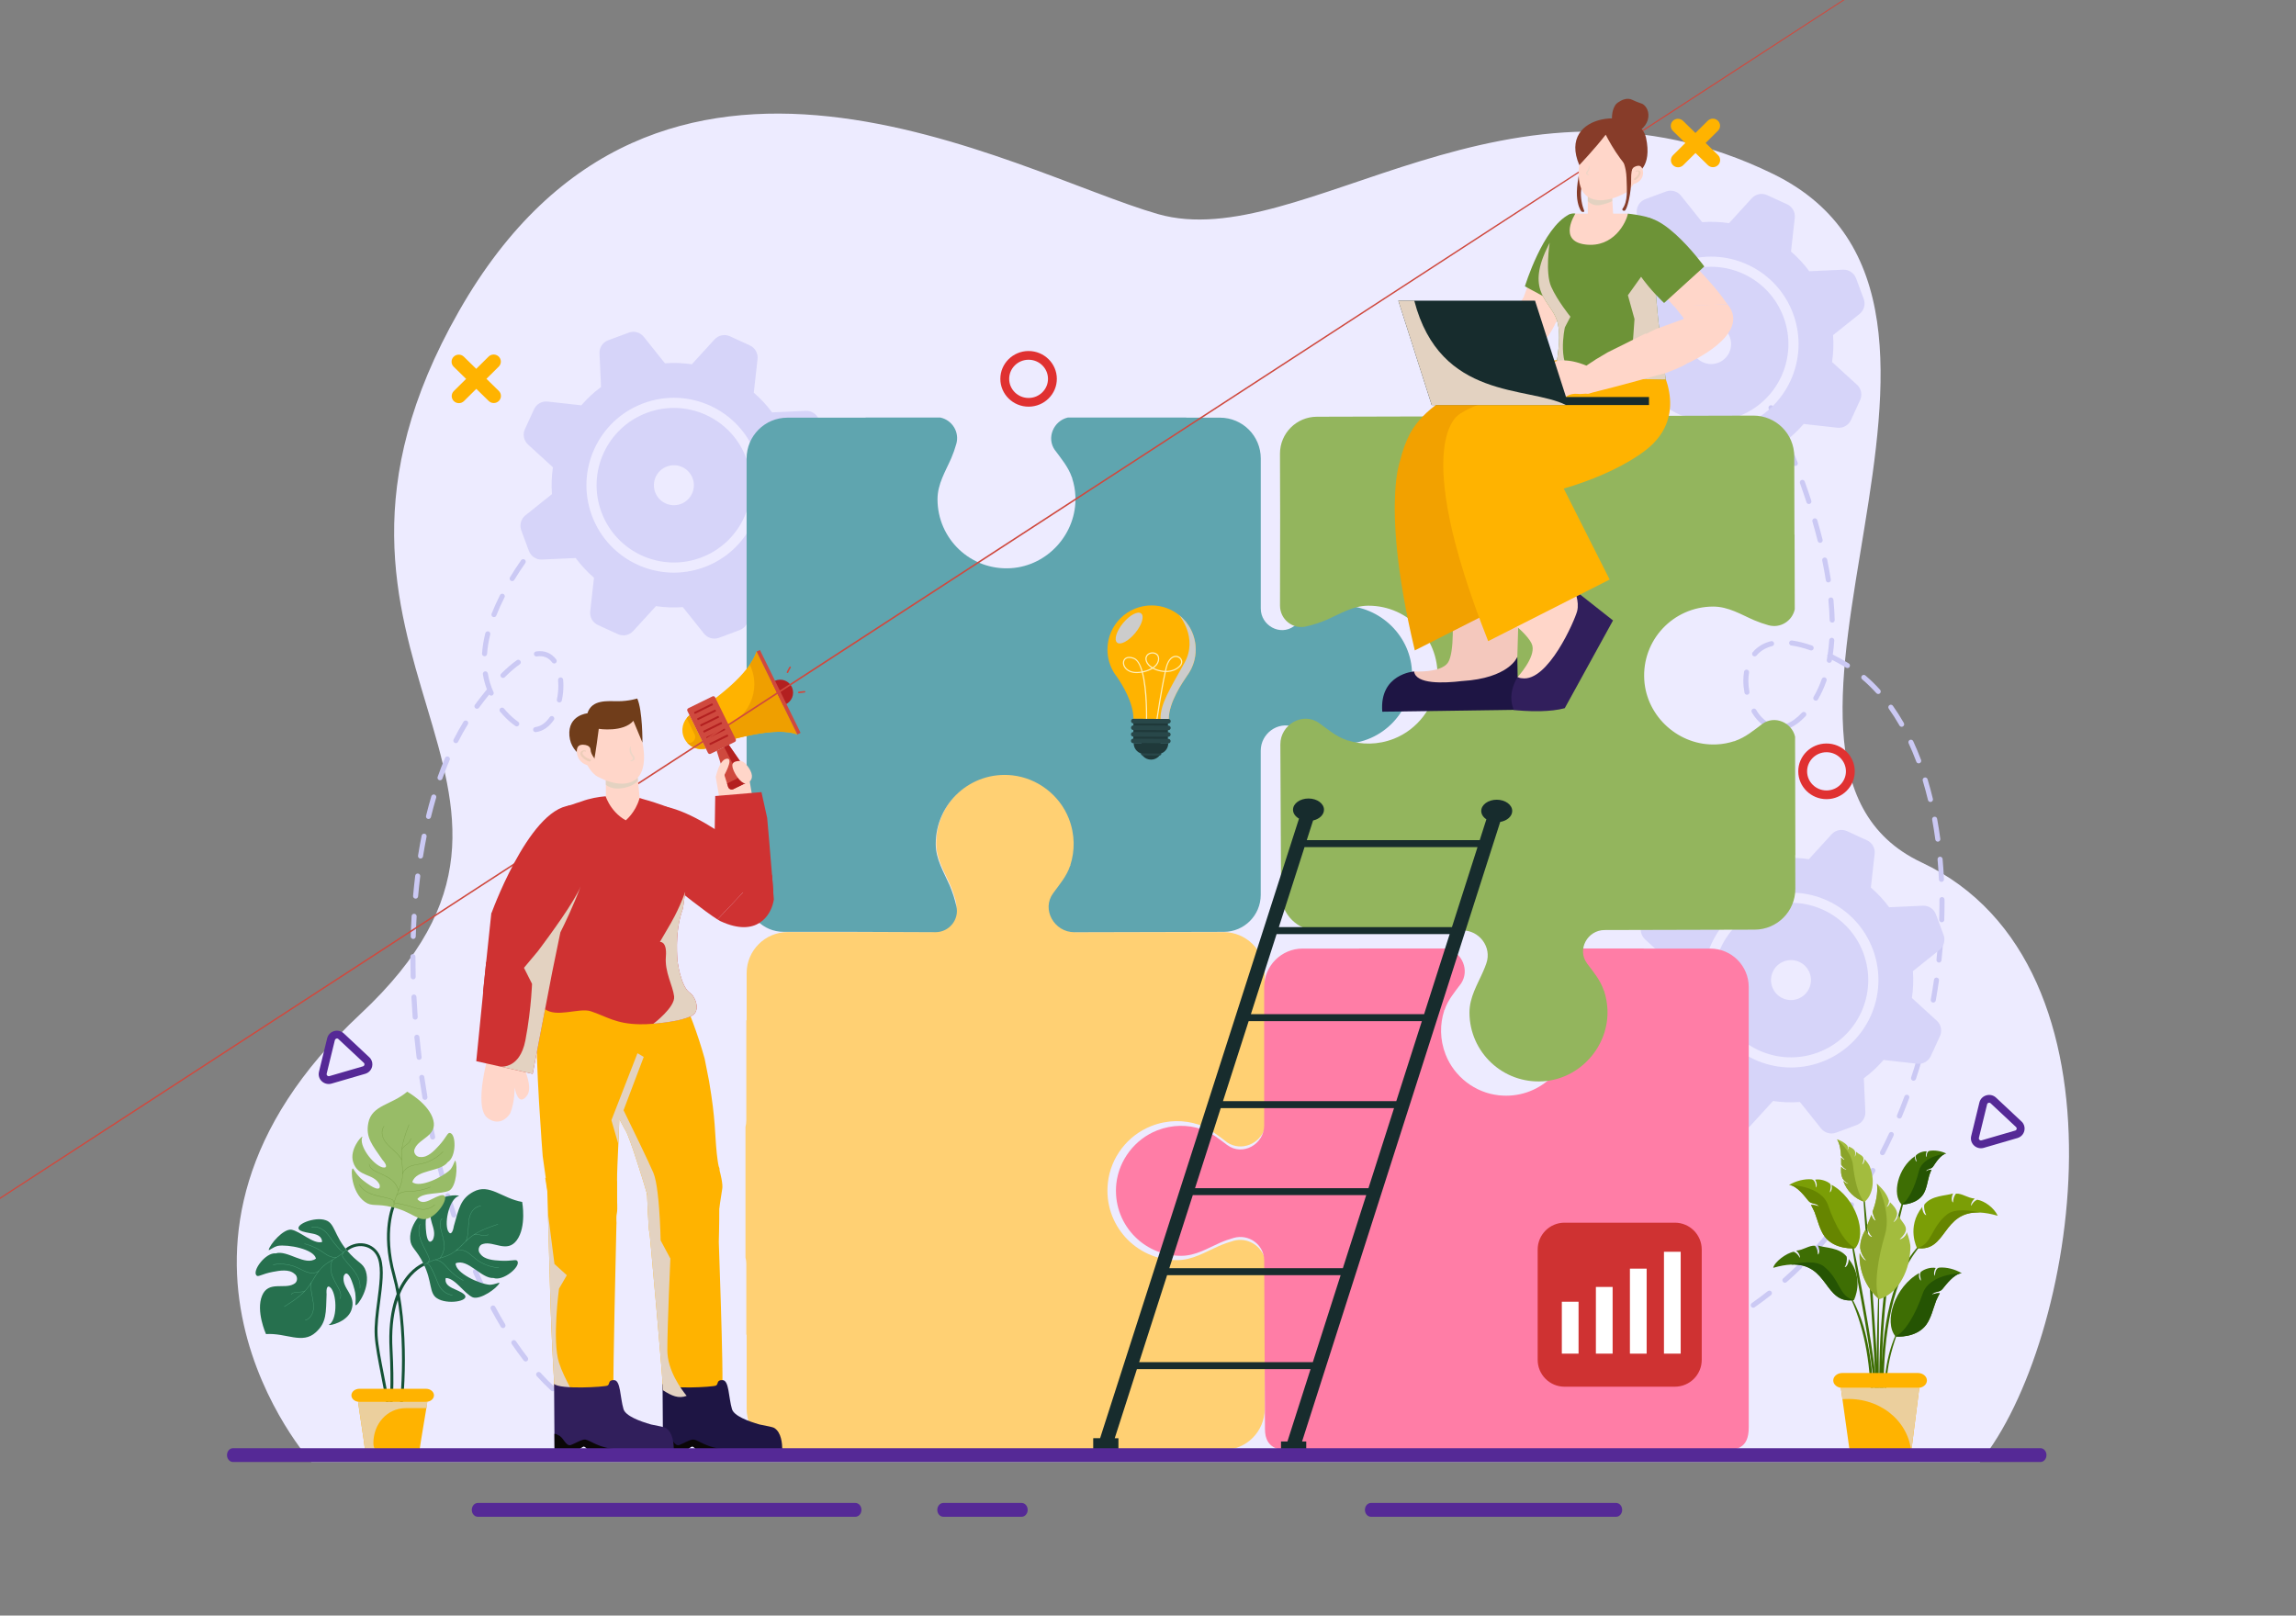
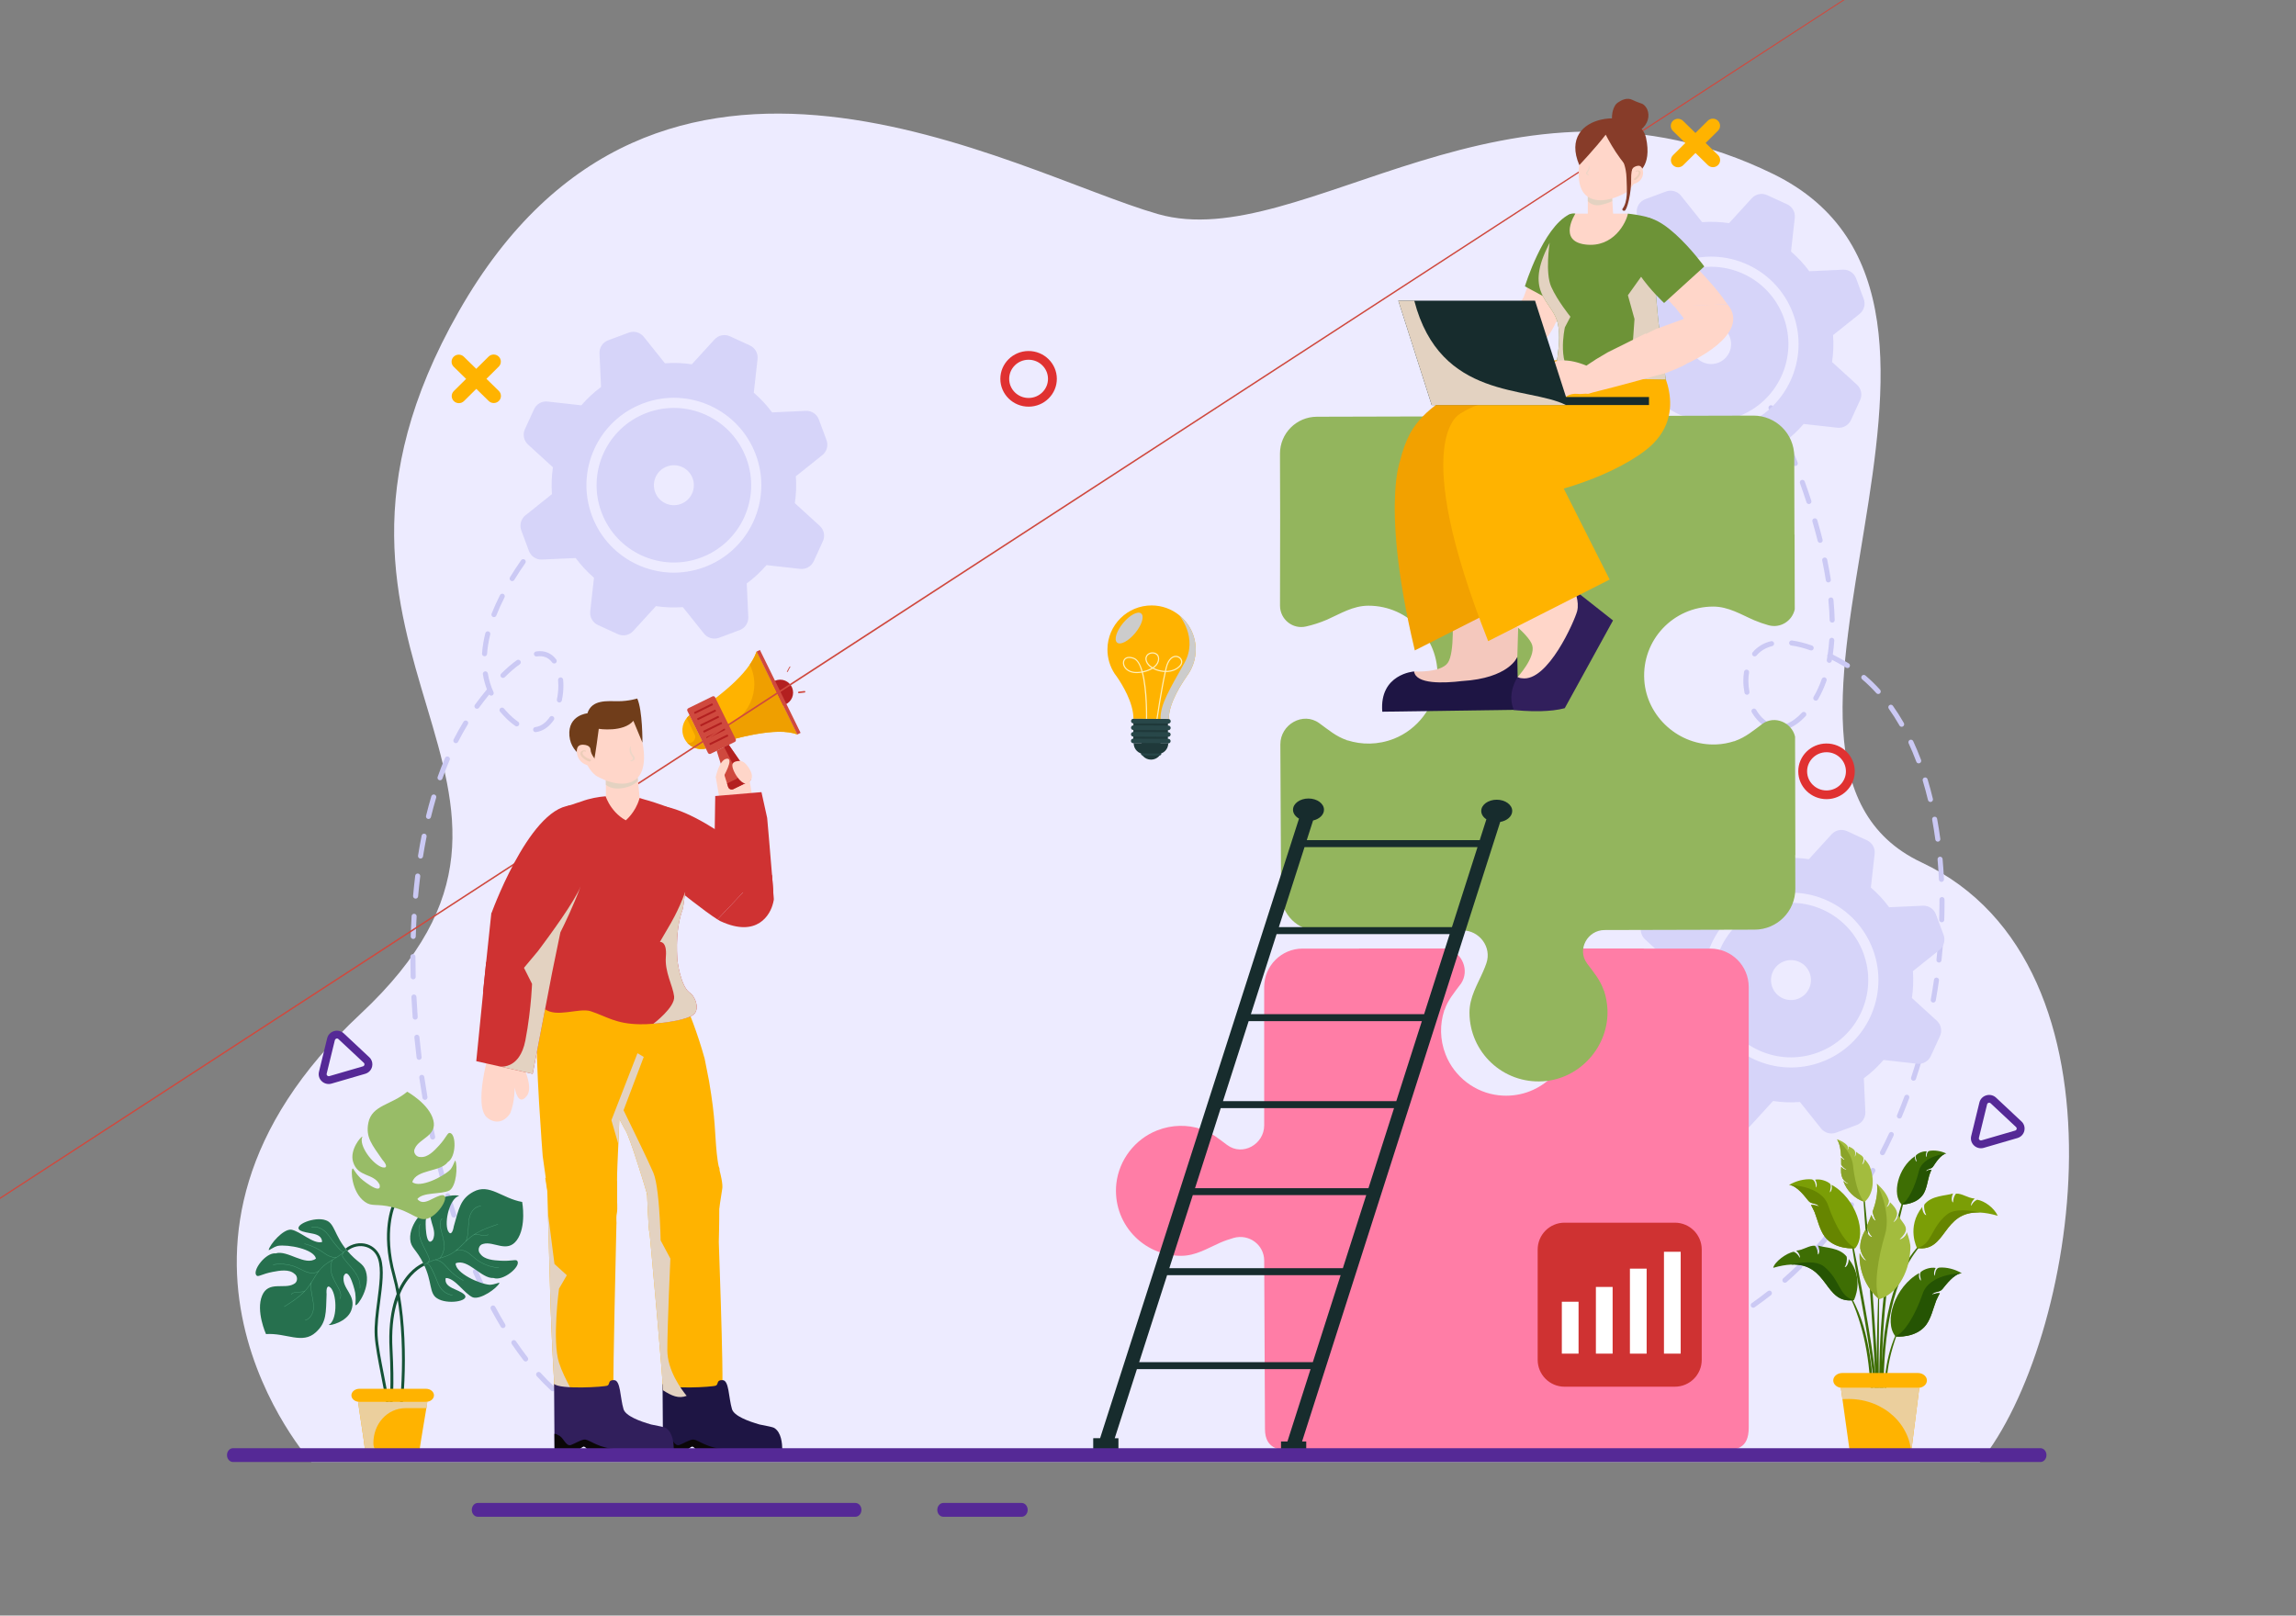
<svg xmlns="http://www.w3.org/2000/svg" xml:space="preserve" id="problem-solving" x="0" y="0" enable-background="new 0 0 1364 960" version="1.1" viewBox="0 0 1364 960">
  <rect x="0" y="0" width="1364" height="960" fill="#808080" stroke="none" />
  <g>
    <path fill="#edebff" d="M184.93,868.74c0,0-116.83-129.83,29.09-266.12s-59.47-210.23,58.55-417.59s329.85-82.27,415.4-57.81   s208.48-100.58,365.45-23.83s-41.96,347.93,88.16,409.09s91.83,286.38,34.7,356.26H184.93z" />
    <g>
      <path fill="#cbc9f4" d="M347.49,840.5c-0.24,0-0.48-0.06-0.71-0.18c-3.34-1.79-6.7-3.9-9.97-6.27c-0.67-0.49-0.82-1.42-0.33-2.1    c0.49-0.67,1.42-0.82,2.09-0.33c3.16,2.29,6.4,4.33,9.62,6.05c0.73,0.39,1.01,1.3,0.62,2.03    C348.54,840.21,348.02,840.5,347.49,840.5z M328.43,826.74c-0.36,0-0.73-0.13-1.01-0.39c-2.87-2.63-5.74-5.53-8.54-8.62    c-0.56-0.61-0.51-1.56,0.11-2.12c0.61-0.56,1.56-0.51,2.12,0.11c2.73,3.02,5.54,5.85,8.34,8.42c0.61,0.56,0.65,1.51,0.09,2.12    C329.24,826.58,328.83,826.74,328.43,826.74z M312.3,809.02c-0.45,0-0.89-0.2-1.19-0.58c-2.39-3.09-4.78-6.39-7.09-9.8    c-0.46-0.69-0.28-1.62,0.4-2.08c0.69-0.47,1.62-0.28,2.08,0.4c2.28,3.36,4.62,6.61,6.97,9.65c0.51,0.65,0.39,1.6-0.27,2.1    C312.94,808.91,312.62,809.02,312.3,809.02z M298.83,789.17c-0.51,0-1.01-0.26-1.29-0.73c-2.02-3.36-4.02-6.9-5.96-10.5    c-0.39-0.73-0.12-1.64,0.61-2.03c0.73-0.39,1.64-0.12,2.03,0.61c1.91,3.56,3.89,7.06,5.88,10.38c0.43,0.71,0.2,1.63-0.52,2.06    C299.36,789.1,299.09,789.17,298.83,789.17z M287.46,768.03c-0.56,0-1.09-0.31-1.35-0.85c-1.72-3.54-3.41-7.23-5.05-10.96    c-0.33-0.76,0.01-1.64,0.77-1.98c0.76-0.33,1.64,0.01,1.98,0.77c1.62,3.69,3.3,7.34,5,10.85c0.36,0.75,0.05,1.64-0.7,2    C287.9,767.98,287.68,768.03,287.46,768.03z M277.81,746.05c-0.6,0-1.16-0.36-1.39-0.95c-1.46-3.67-2.9-7.46-4.28-11.27    c-0.28-0.78,0.12-1.64,0.9-1.92c0.78-0.28,1.64,0.12,1.92,0.9c1.37,3.77,2.8,7.53,4.25,11.18c0.31,0.77-0.07,1.64-0.84,1.95    C278.18,746.02,277.99,746.05,277.81,746.05z M269.62,723.48c-0.63,0-1.22-0.4-1.42-1.03c-1.24-3.76-2.46-7.63-3.61-11.49    c-0.24-0.79,0.21-1.63,1.01-1.87c0.8-0.24,1.63,0.21,1.87,1.01c1.15,3.84,2.36,7.68,3.59,11.41c0.26,0.79-0.17,1.63-0.96,1.89    C269.94,723.45,269.78,723.48,269.62,723.48z M262.73,700.48c-0.66,0-1.27-0.44-1.45-1.11c-1.04-3.83-2.05-7.75-3-11.66    c-0.2-0.8,0.3-1.62,1.1-1.81c0.81-0.2,1.62,0.3,1.81,1.1c0.95,3.88,1.95,7.79,2.99,11.59c0.22,0.8-0.26,1.62-1.06,1.84    C262.99,700.46,262.86,700.48,262.73,700.48z M257.03,677.16c-0.69,0-1.31-0.48-1.46-1.18c-0.85-3.88-1.67-7.85-2.43-11.79    c-0.16-0.81,0.37-1.6,1.19-1.76c0.82-0.16,1.6,0.38,1.76,1.19c0.76,3.92,1.57,7.86,2.42,11.72c0.18,0.81-0.34,1.61-1.14,1.79    C257.24,677.15,257.13,677.16,257.03,677.16z M252.45,653.56c-0.72,0-1.35-0.52-1.48-1.25c-0.67-3.93-1.3-7.94-1.88-11.91    c-0.12-0.82,0.45-1.58,1.27-1.7c0.82-0.12,1.58,0.45,1.7,1.27c0.58,3.95,1.2,7.93,1.87,11.84c0.14,0.82-0.41,1.59-1.23,1.73    C252.62,653.55,252.53,653.56,252.45,653.56z M248.98,629.78c-0.75,0-1.39-0.56-1.49-1.32c-0.49-3.98-0.93-8-1.32-11.97    c-0.08-0.82,0.52-1.56,1.35-1.64c0.83-0.08,1.56,0.52,1.64,1.35c0.39,3.94,0.83,7.94,1.31,11.9c0.1,0.82-0.48,1.57-1.31,1.67    C249.1,629.77,249.04,629.78,248.98,629.78z M246.64,605.89c-0.78,0-1.44-0.6-1.49-1.39c-0.3-4-0.55-8.04-0.74-12    c-0.04-0.83,0.6-1.53,1.42-1.57c0.83-0.02,1.53,0.6,1.57,1.42c0.2,3.94,0.45,7.95,0.74,11.93c0.06,0.83-0.56,1.55-1.39,1.61    C246.71,605.89,246.67,605.89,246.64,605.89z M245.45,581.95c-0.81,0-1.48-0.65-1.5-1.46c-0.09-3.76-0.14-7.55-0.14-11.26l0-0.78    c0-0.83,0.67-1.5,1.5-1.5c0,0,0,0,0,0c0.83,0,1.5,0.67,1.5,1.5l0,0.78c0,3.68,0.05,7.45,0.14,11.19c0.02,0.83-0.63,1.52-1.46,1.54    C245.47,581.95,245.46,581.95,245.45,581.95z M245.5,557.95c-0.02,0-0.03,0-0.04,0c-0.83-0.02-1.48-0.71-1.46-1.54    c0.12-4.04,0.29-8.08,0.52-12.03c0.05-0.83,0.76-1.47,1.58-1.41c0.83,0.05,1.46,0.76,1.41,1.58c-0.23,3.92-0.4,7.94-0.52,11.94    C246.97,557.31,246.3,557.95,245.5,557.95z M246.9,533.99c-0.04,0-0.09,0-0.14-0.01c-0.83-0.07-1.43-0.8-1.36-1.63    c0.36-4.04,0.79-8.07,1.27-11.98c0.1-0.82,0.85-1.41,1.67-1.3c0.82,0.1,1.41,0.85,1.31,1.67c-0.48,3.88-0.9,7.88-1.26,11.88    C248.32,533.41,247.67,533.99,246.9,533.99z M249.84,510.18c-0.08,0-0.16-0.01-0.24-0.02c-0.82-0.13-1.38-0.9-1.25-1.72    c0.64-4.02,1.36-8.01,2.13-11.87c0.16-0.81,0.95-1.34,1.76-1.18c0.81,0.16,1.34,0.95,1.18,1.76c-0.76,3.82-1.47,7.78-2.11,11.75    C251.2,509.65,250.56,510.18,249.84,510.18z M254.56,486.65c-0.12,0-0.24-0.01-0.36-0.04c-0.8-0.2-1.3-1.01-1.1-1.81    c0.97-3.95,2.03-7.88,3.15-11.65c0.24-0.79,1.07-1.25,1.86-1.01c0.79,0.24,1.25,1.07,1.01,1.87c-1.11,3.73-2.15,7.61-3.11,11.51    C255.85,486.19,255.23,486.65,254.56,486.65z M261.4,463.66c-0.17,0-0.34-0.03-0.5-0.09c-0.78-0.28-1.19-1.14-0.91-1.92    c1.37-3.86,2.85-7.65,4.39-11.26c0.32-0.76,1.21-1.12,1.97-0.79c0.76,0.32,1.12,1.21,0.79,1.97c-1.52,3.56-2.97,7.3-4.32,11.1    C262.6,463.27,262.02,463.66,261.4,463.66z M270.82,441.6c-0.23,0-0.46-0.05-0.68-0.16c-0.74-0.38-1.03-1.28-0.66-2.02    c1.86-3.66,3.85-7.22,5.9-10.58c0.43-0.71,1.35-0.93,2.06-0.5c0.71,0.43,0.93,1.36,0.5,2.06c-2.01,3.29-3.96,6.78-5.79,10.37    C271.89,441.3,271.36,441.6,270.82,441.6z M318.2,435.04c-0.74,0-1.39-0.55-1.49-1.31c-0.1-0.82,0.48-1.57,1.3-1.68    c4.07-0.52,6.9-3.51,8.54-5.92c0.47-0.68,1.4-0.86,2.08-0.39c0.68,0.47,0.86,1.4,0.39,2.08c-2.86,4.19-6.54,6.68-10.64,7.21    C318.33,435.04,318.27,435.04,318.2,435.04z M306.98,431.63c-0.29,0-0.59-0.08-0.84-0.26c-2.37-1.62-4.81-3.78-7.26-6.42    c-0.62-0.67-1.22-1.35-1.78-2.03c-0.53-0.64-0.45-1.58,0.19-2.11c0.64-0.53,1.58-0.44,2.11,0.19c0.54,0.64,1.1,1.29,1.68,1.91    c2.3,2.48,4.57,4.49,6.75,5.98c0.68,0.47,0.86,1.4,0.39,2.08C307.93,431.4,307.46,431.63,306.98,431.63z M283.35,421.17    c-0.31,0-0.62-0.1-0.89-0.29c-0.67-0.49-0.81-1.43-0.32-2.1c2.42-3.28,4.81-6.35,7.12-9.14c-1.09-2.88-1.9-5.89-2.4-8.98    c-0.13-0.82,0.42-1.59,1.24-1.72c0.82-0.13,1.59,0.42,1.72,1.24c0.63,3.87,1.76,7.59,3.36,11.06c0.35,0.75,0.02,1.64-0.73,1.99    c-0.66,0.31-1.44,0.09-1.85-0.49c-1.97,2.42-4,5.05-6.05,7.82C284.27,420.96,283.81,421.17,283.35,421.17z M332.3,417.43    c-0.1,0-0.21-0.01-0.32-0.03c-0.81-0.17-1.32-0.97-1.15-1.78c0.58-2.69,0.87-5.44,0.87-8.16c0-1.13-0.05-2.24-0.15-3.31    c-0.08-0.82,0.53-1.56,1.35-1.64c0.82-0.09,1.56,0.53,1.64,1.35c0.11,1.17,0.17,2.38,0.17,3.6c0,2.94-0.32,5.9-0.94,8.8    C333.61,416.95,332.99,417.43,332.3,417.43z M298.8,402.84c-0.38,0-0.77-0.15-1.06-0.44c-0.59-0.59-0.58-1.54,0-2.12    c3.23-3.23,6.36-5.91,9.29-7.97c0.68-0.48,1.61-0.31,2.09,0.36c0.48,0.68,0.31,1.61-0.36,2.09c-2.79,1.96-5.78,4.53-8.89,7.64    C299.56,402.69,299.18,402.84,298.8,402.84z M329.25,394.26c-0.46,0-0.91-0.21-1.2-0.6c-2.23-2.98-5.31-4.19-9.12-3.59    c-0.81,0.13-1.59-0.43-1.71-1.25c-0.13-0.82,0.43-1.59,1.25-1.71c4.89-0.77,9.1,0.9,11.98,4.76c0.5,0.66,0.36,1.6-0.3,2.1    C329.88,394.16,329.57,394.26,329.25,394.26z M287.85,389.96c-0.03,0-0.07,0-0.1,0c-0.83-0.06-1.45-0.77-1.39-1.6    c0.27-3.87,0.93-7.94,1.96-12.09c0.2-0.8,1.01-1.29,1.82-1.09c0.8,0.2,1.29,1.01,1.09,1.82c-0.99,3.98-1.62,7.87-1.88,11.57    C289.29,389.35,288.63,389.96,287.85,389.96z M293.45,366.71c-0.18,0-0.37-0.03-0.55-0.1c-0.77-0.3-1.15-1.17-0.85-1.94    c1.41-3.59,3.09-7.32,5-11.07c0.38-0.74,1.28-1.03,2.02-0.66c0.74,0.38,1.03,1.28,0.66,2.02c-1.87,3.67-3.51,7.3-4.88,10.81    C294.61,366.35,294.05,366.71,293.45,366.71z M304.26,345.29c-0.27,0-0.54-0.07-0.78-0.22c-0.71-0.43-0.93-1.35-0.5-2.06    c2.03-3.32,4.25-6.73,6.62-10.13c0.47-0.68,1.41-0.85,2.09-0.37c0.68,0.47,0.85,1.41,0.37,2.09c-2.33,3.35-4.53,6.71-6.52,9.98    C305.26,345.03,304.77,345.29,304.26,345.29z M317.97,325.57c-0.32,0-0.65-0.1-0.92-0.32c-0.65-0.51-0.77-1.45-0.26-2.1    c2.42-3.12,4.99-6.27,7.64-9.37c0.54-0.63,1.48-0.7,2.11-0.17c0.63,0.54,0.7,1.48,0.17,2.11c-2.62,3.06-5.16,6.18-7.55,9.26    C318.86,325.37,318.42,325.57,317.97,325.57z M333.57,307.28c-0.37,0-0.73-0.13-1.02-0.4c-0.61-0.56-0.64-1.51-0.07-2.12    c5.05-5.41,8.38-8.54,8.52-8.67c0.6-0.56,1.55-0.53,2.12,0.07c0.57,0.6,0.54,1.55-0.07,2.12c-0.03,0.03-3.41,3.2-8.38,8.53    C334.38,307.12,333.98,307.28,333.57,307.28z" />
    </g>
    <g>
      <path fill="#cbc9f4" d="M1025.76,787.17c-0.52,0-1.02-0.27-1.3-0.75c-0.42-0.72-0.17-1.63,0.55-2.05c1.92-1.11,3.86-2.28,5.75-3.46    c0.7-0.44,1.63-0.22,2.07,0.48c0.44,0.7,0.22,1.63-0.48,2.07c-1.92,1.2-3.89,2.38-5.84,3.5    C1026.27,787.1,1026.01,787.17,1025.76,787.17z M1041.55,777.07c-0.47,0-0.94-0.22-1.23-0.64c-0.48-0.68-0.31-1.61,0.36-2.09    c3.22-2.27,6.44-4.66,9.55-7.12c0.65-0.51,1.59-0.4,2.11,0.25c0.51,0.65,0.4,1.59-0.25,2.11c-3.16,2.49-6.42,4.92-9.68,7.21    C1042.15,776.98,1041.85,777.07,1041.55,777.07z M1060.37,762.24c-0.42,0-0.83-0.17-1.13-0.51c-0.55-0.62-0.49-1.57,0.14-2.12    c2.96-2.6,5.89-5.33,8.73-8.1c0.59-0.58,1.54-0.57,2.12,0.02c0.58,0.59,0.57,1.54-0.02,2.12c-2.87,2.81-5.85,5.57-8.84,8.21    C1061.08,762.11,1060.73,762.24,1060.37,762.24z M1077.51,745.48c-0.36,0-0.73-0.13-1.02-0.4c-0.61-0.56-0.65-1.51-0.08-2.12    c2.67-2.9,5.32-5.91,7.87-8.96c0.53-0.64,1.48-0.72,2.11-0.19c0.64,0.53,0.72,1.48,0.19,2.11c-2.58,3.08-5.26,6.13-7.96,9.07    C1078.32,745.32,1077.92,745.48,1077.51,745.48z M1092.89,727.09c-0.32,0-0.63-0.1-0.9-0.3c-0.66-0.5-0.79-1.44-0.29-2.1    c2.38-3.14,4.73-6.39,6.98-9.67c0.47-0.68,1.4-0.85,2.09-0.39c0.68,0.47,0.86,1.4,0.39,2.09c-2.28,3.32-4.66,6.61-7.06,9.79    C1093.8,726.88,1093.35,727.09,1092.89,727.09z M1106.49,707.32c-0.27,0-0.55-0.07-0.79-0.23c-0.7-0.44-0.92-1.36-0.48-2.07    c2.08-3.34,4.14-6.79,6.1-10.26c0.41-0.72,1.32-0.97,2.04-0.57c0.72,0.41,0.97,1.32,0.57,2.04c-1.99,3.51-4.06,7-6.17,10.37    C1107.48,707.07,1106.99,707.32,1106.49,707.32z M1118.32,686.44c-0.23,0-0.46-0.05-0.68-0.17c-0.74-0.38-1.03-1.28-0.65-2.02    c1.8-3.5,3.56-7.11,5.23-10.73c0.35-0.75,1.24-1.08,1.99-0.73c0.75,0.35,1.08,1.24,0.73,1.99c-1.69,3.65-3.47,7.3-5.28,10.84    C1119.39,686.14,1118.86,686.44,1118.32,686.44z M1128.4,664.67c-0.19,0-0.39-0.04-0.58-0.12c-0.77-0.32-1.13-1.2-0.81-1.96    c1.52-3.65,2.99-7.38,4.38-11.11c0.29-0.78,1.15-1.17,1.93-0.88c0.78,0.29,1.17,1.15,0.88,1.93c-1.4,3.76-2.89,7.53-4.42,11.21    C1129.55,664.32,1128.99,664.67,1128.4,664.67z M1136.78,642.19c-0.16,0-0.31-0.02-0.47-0.08c-0.79-0.26-1.21-1.11-0.95-1.9    c1.24-3.74,2.43-7.58,3.54-11.4c0.23-0.79,1.06-1.25,1.86-1.02c0.8,0.23,1.25,1.06,1.02,1.86c-1.12,3.86-2.33,7.73-3.58,11.5    C1137.99,641.79,1137.41,642.19,1136.78,642.19z M1143.48,619.17c-0.12,0-0.25-0.01-0.37-0.05c-0.8-0.2-1.29-1.02-1.09-1.82    c0.97-3.83,1.88-7.74,2.72-11.62c0.17-0.81,0.97-1.32,1.78-1.15c0.81,0.17,1.33,0.97,1.15,1.78c-0.84,3.91-1.76,7.86-2.74,11.72    C1144.76,618.72,1144.15,619.17,1143.48,619.17z M1148.52,595.74c-0.09,0-0.18-0.01-0.27-0.02c-0.82-0.15-1.36-0.92-1.21-1.74    c0.7-3.91,1.33-7.88,1.89-11.8c0.12-0.82,0.87-1.39,1.7-1.27c0.82,0.12,1.39,0.88,1.27,1.7c-0.56,3.95-1.2,7.96-1.91,11.9    C1149.87,595.23,1149.24,595.74,1148.52,595.74z M1151.9,571.98c-0.05,0-0.11,0-0.16-0.01c-0.82-0.09-1.42-0.83-1.33-1.65    c0.42-3.96,0.77-7.97,1.04-11.9c0.06-0.83,0.76-1.46,1.6-1.39c0.83,0.06,1.45,0.77,1.39,1.6c-0.27,3.97-0.63,8.01-1.05,12.01    C1153.3,571.41,1152.65,571.98,1151.9,571.98z M1153.54,548.03c-0.02,0-0.03,0-0.05,0c-0.83-0.03-1.48-0.72-1.45-1.55    c0.1-3.28,0.16-6.58,0.16-9.82c0-0.71,0-1.42-0.01-2.12c-0.01-0.83,0.66-1.5,1.49-1.51c0,0,0.01,0,0.01,0    c0.82,0,1.49,0.67,1.5,1.49c0,0.71,0.01,1.43,0.01,2.14c0,3.27-0.05,6.61-0.16,9.92C1155.02,547.39,1154.35,548.03,1153.54,548.03    z M1153.37,524.04c-0.8,0-1.46-0.63-1.5-1.43c-0.19-3.99-0.46-8-0.81-11.91c-0.07-0.83,0.54-1.55,1.36-1.63    c0.82-0.07,1.55,0.54,1.63,1.36c0.35,3.95,0.63,8,0.82,12.04c0.04,0.83-0.6,1.53-1.43,1.57    C1153.41,524.04,1153.39,524.04,1153.37,524.04z M1151.21,500.14c-0.74,0-1.38-0.55-1.48-1.3c-0.54-3.97-1.17-7.93-1.88-11.78    c-0.15-0.82,0.39-1.6,1.2-1.75c0.81-0.16,1.6,0.39,1.75,1.2c0.72,3.89,1.36,7.9,1.9,11.92c0.11,0.82-0.46,1.58-1.29,1.69    C1151.35,500.13,1151.28,500.14,1151.21,500.14z M1146.83,476.55c-0.68,0-1.29-0.46-1.46-1.15c-0.94-3.91-1.99-7.78-3.11-11.5    c-0.24-0.79,0.21-1.63,1-1.87c0.79-0.24,1.63,0.21,1.87,1c1.14,3.78,2.21,7.7,3.16,11.67c0.19,0.81-0.3,1.62-1.11,1.81    C1147.06,476.54,1146.95,476.55,1146.83,476.55z M1139.85,453.6c-0.61,0-1.18-0.37-1.4-0.97c-1.42-3.78-2.96-7.47-4.58-10.97    c-0.35-0.75-0.02-1.64,0.73-1.99c0.75-0.35,1.64-0.02,1.99,0.73c1.65,3.57,3.22,7.33,4.67,11.17c0.29,0.78-0.1,1.64-0.88,1.93    C1140.21,453.57,1140.03,453.6,1139.85,453.6z M1061.96,432.97c-0.6,0-1.17-0.37-1.4-0.96c-0.3-0.77,0.09-1.64,0.86-1.94    c3.01-1.15,6.06-3.37,9.08-6.59c0.57-0.6,1.51-0.64,2.12-0.07c0.6,0.57,0.64,1.52,0.07,2.12c-3.33,3.56-6.76,6.03-10.2,7.35    C1062.32,432.94,1062.14,432.97,1061.96,432.97z M1050.35,432.43c-0.23,0-0.47-0.05-0.69-0.17c-3.43-1.77-6.53-4.87-8.96-8.97    c-0.42-0.71-0.19-1.63,0.53-2.05c0.71-0.42,1.63-0.19,2.05,0.53c2.14,3.61,4.82,6.32,7.75,7.83c0.74,0.38,1.03,1.28,0.65,2.02    C1051.42,432.14,1050.9,432.43,1050.35,432.43z M1129.74,431.87c-0.52,0-1.03-0.27-1.3-0.76c-2-3.51-4.14-6.87-6.36-9.99    c-0.48-0.68-0.32-1.61,0.35-2.09c0.68-0.48,1.61-0.32,2.09,0.35c2.28,3.2,4.47,6.65,6.52,10.24c0.41,0.72,0.16,1.64-0.56,2.05    C1130.24,431.8,1129.99,431.87,1129.74,431.87z M1078.71,416.36c-0.26,0-0.52-0.07-0.75-0.2c-0.72-0.42-0.96-1.34-0.54-2.05    c1.89-3.25,3.53-6.83,4.86-10.63c0.27-0.78,1.13-1.19,1.91-0.92c0.78,0.27,1.19,1.13,0.92,1.91c-1.4,3.99-3.11,7.74-5.1,11.16    C1079.72,416.1,1079.22,416.36,1078.71,416.36z M1037.83,412.84c-0.71,0-1.33-0.5-1.47-1.22c-0.45-2.36-0.69-4.74-0.69-7.06    c0-1.85,0.15-3.67,0.44-5.41c0.14-0.82,0.92-1.37,1.73-1.23c0.82,0.14,1.37,0.91,1.23,1.73c-0.26,1.57-0.4,3.22-0.4,4.91    c0,2.14,0.21,4.32,0.63,6.5c0.16,0.81-0.38,1.6-1.19,1.76C1038.02,412.83,1037.93,412.84,1037.83,412.84z M1115.81,412.39    c-0.41,0-0.82-0.17-1.11-0.5c-2.69-2.98-5.53-5.75-8.44-8.22c-0.63-0.54-0.71-1.48-0.17-2.11s1.48-0.71,2.11-0.17    c3.02,2.56,5.96,5.42,8.73,8.5c0.55,0.62,0.51,1.56-0.11,2.12C1116.52,412.26,1116.16,412.39,1115.81,412.39z M1097.53,396.97    c-0.27,0-0.54-0.07-0.79-0.22c-0.52-0.32-1.04-0.63-1.57-0.94c-2.33-1.36-4.62-2.62-6.85-3.76c-0.04,0.2-0.07,0.4-0.11,0.6    c-0.15,0.81-0.93,1.35-1.75,1.2c-0.81-0.15-1.35-0.94-1.2-1.75c0.12-0.62,0.23-1.25,0.33-1.89c-0.13-0.37-0.12-0.78,0.07-1.16    c0.04-0.09,0.09-0.17,0.15-0.25c0.4-2.71,0.71-5.54,0.9-8.43c0.06-0.83,0.77-1.46,1.6-1.4c0.83,0.06,1.45,0.77,1.4,1.6    c-0.19,2.87-0.49,5.67-0.88,8.37c2.54,1.29,5.18,2.72,7.85,4.28c0.55,0.32,1.09,0.65,1.63,0.98c0.71,0.44,0.92,1.36,0.49,2.06    C1098.52,396.72,1098.03,396.97,1097.53,396.97z M1042.37,390.05c-0.34,0-0.69-0.12-0.97-0.35c-0.63-0.54-0.71-1.48-0.18-2.11    c2.77-3.27,6.42-5.49,10.87-6.59c0.81-0.2,1.62,0.29,1.82,1.1c0.2,0.8-0.29,1.62-1.1,1.82c-3.82,0.95-6.95,2.84-9.3,5.62    C1043.22,389.87,1042.79,390.05,1042.37,390.05z M1075.98,386.51c-0.17,0-0.33-0.03-0.5-0.09c-4.04-1.42-7.84-2.38-11.32-2.87    c-0.82-0.11-1.39-0.87-1.28-1.69c0.11-0.82,0.88-1.4,1.69-1.28c3.67,0.51,7.68,1.52,11.9,3.01c0.78,0.27,1.19,1.13,0.92,1.91    C1077.18,386.13,1076.6,386.51,1075.98,386.51z M1088.45,369.98c-0.81,0-1.48-0.65-1.5-1.46c-0.09-3.8-0.34-7.8-0.74-11.87    c-0.08-0.82,0.52-1.56,1.35-1.64c0.82-0.08,1.56,0.52,1.64,1.35c0.4,4.15,0.66,8.22,0.75,12.09c0.02,0.83-0.63,1.52-1.46,1.54    C1088.47,369.98,1088.46,369.98,1088.45,369.98z M1086.17,346.09c-0.73,0-1.36-0.53-1.48-1.27c-0.6-3.8-1.32-7.75-2.15-11.74    c-0.17-0.81,0.35-1.61,1.16-1.77c0.81-0.17,1.61,0.35,1.77,1.16c0.84,4.04,1.58,8.04,2.18,11.88c0.13,0.82-0.43,1.59-1.25,1.72    C1086.33,346.08,1086.25,346.09,1086.17,346.09z M1081.3,322.57c-0.67,0-1.28-0.45-1.45-1.13c-0.95-3.77-2-7.65-3.13-11.54    c-0.23-0.8,0.23-1.63,1.02-1.86c0.8-0.23,1.63,0.23,1.86,1.02c1.14,3.92,2.2,7.84,3.16,11.64c0.2,0.8-0.28,1.62-1.09,1.82    C1081.55,322.56,1081.43,322.57,1081.3,322.57z M1074.62,299.51c-0.63,0-1.22-0.4-1.43-1.04c-1.21-3.73-2.52-7.54-3.87-11.33    c-0.28-0.78,0.13-1.64,0.91-1.92c0.78-0.28,1.64,0.13,1.92,0.91c1.37,3.82,2.68,7.65,3.9,11.41c0.26,0.79-0.17,1.63-0.96,1.89    C1074.93,299.48,1074.77,299.51,1074.62,299.51z M1066.53,276.88c-0.6,0-1.17-0.36-1.4-0.96c-1.44-3.7-2.95-7.44-4.48-11.11    c-0.32-0.76,0.04-1.64,0.8-1.96c0.76-0.32,1.64,0.04,1.96,0.8c1.55,3.69,3.06,7.45,4.51,11.18c0.3,0.77-0.08,1.64-0.85,1.94    C1066.89,276.85,1066.71,276.88,1066.53,276.88z M1057.24,254.71c-0.57,0-1.12-0.33-1.37-0.88c-3.05-6.77-5.09-10.8-5.11-10.84    c-0.37-0.74-0.08-1.64,0.66-2.02c0.74-0.38,1.64-0.08,2.02,0.66c0.02,0.04,2.08,4.12,5.17,10.96c0.34,0.75,0,1.64-0.75,1.98    C1057.66,254.67,1057.45,254.71,1057.24,254.71z" />
    </g>
    <g>
      <path fill="#d6d4f9" d="M443.38,272.36c-8.82-23.78-35.24-35.91-59.02-27.08c-23.76,8.82-35.89,35.25-27.06,59.03    c8.82,23.76,35.25,35.89,59.01,27.07C440.09,322.55,452.2,296.12,443.38,272.36z M389.21,292.46c-2.28-6.16,0.86-12.98,7-15.26    c6.14-2.28,12.97,0.84,15.26,7c2.28,6.14-0.86,12.98-7,15.26C398.33,301.74,391.49,298.6,389.21,292.46z" />
      <path fill="#d6d4f9" d="M444.54,366.68l-0.91-20c0,0,0,0,0,0c4.33-3.2,8.26-6.87,11.71-10.88l20.02,2.24    c3.39,0.38,6.64-1.46,8.06-4.56l5.44-11.86c1.43-3.12,0.68-6.81-1.86-9.13l-14.81-13.51l0-0.01c0.79-5.23,1-10.57,0.6-15.95    c0,0,0,0,0,0l15.74-12.58c2.66-2.13,3.66-5.73,2.48-8.92l-4.54-12.24c-1.2-3.22-4.34-5.3-7.77-5.14l-20.03,0.92c0,0,0,0,0,0    c-3.19-4.34-6.84-8.24-10.85-11.7c0,0-0.01,0-0.01-0.01l2.24-20.02c0.38-3.39-1.46-6.64-4.56-8.06l-11.86-5.44    c-3.12-1.43-6.81-0.68-9.13,1.86L411,216.46c-5.25-0.78-10.59-0.99-15.98-0.59l-12.57-15.73c-2.13-2.66-5.73-3.66-8.92-2.48    l-12.24,4.54c-3.22,1.2-5.3,4.34-5.14,7.77l0.91,20c0,0,0,0,0,0c-4.33,3.2-8.26,6.87-11.71,10.88l-20.02-2.24    c-3.39-0.38-6.64,1.46-8.06,4.56l-5.44,11.86c-1.43,3.12-0.68,6.81,1.86,9.13l14.8,13.51c-0.79,5.23-1,10.57-0.59,15.94l0,0.01    l-15.75,12.59c-2.66,2.13-3.66,5.73-2.48,8.92l4.54,12.23c1.2,3.22,4.34,5.3,7.77,5.14l20.01-0.91c0,0,0,0.01,0.01,0.01    c3.21,4.33,6.86,8.25,10.86,11.69c0,0,0.01,0.01,0.01,0.01l-2.24,20.02c-0.38,3.39,1.46,6.64,4.56,8.06l11.86,5.44    c3.12,1.43,6.81,0.68,9.13-1.86l13.5-14.79c5.24,0.78,10.59,0.99,15.98,0.59l12.57,15.74c2.13,2.66,5.73,3.66,8.92,2.48    l12.23-4.54C442.61,373.26,444.69,370.12,444.54,366.68z M351.64,306.4c-9.98-26.89,3.73-56.79,30.63-66.77    c26.89-9.98,56.79,3.73,66.77,30.63c9.98,26.89-3.74,56.78-30.63,66.76C391.52,347,361.63,333.3,351.64,306.4z" />
    </g>
    <g>
      <path fill="#d6d4f9" d="M1107.01,566.41c-8.82-23.78-35.24-35.91-59.02-27.08c-23.76,8.82-35.89,35.25-27.06,59.03    c8.82,23.76,35.25,35.89,59.01,27.07C1103.73,616.59,1115.83,590.17,1107.01,566.41z M1052.85,586.51    c-2.28-6.16,0.86-12.98,7-15.26c6.14-2.28,12.97,0.84,15.26,7c2.28,6.14-0.86,12.98-7,15.26    C1061.96,595.79,1055.12,592.65,1052.85,586.51z" />
      <path fill="#d6d4f9" d="M1108.17,660.73l-0.91-20c0,0,0,0,0,0c4.33-3.2,8.26-6.87,11.71-10.88l20.02,2.24    c3.39,0.38,6.64-1.46,8.06-4.56l5.44-11.86c1.43-3.12,0.68-6.81-1.86-9.13l-14.81-13.51l0-0.01c0.79-5.23,1-10.57,0.6-15.95    c0,0,0,0,0,0l15.74-12.58c2.66-2.13,3.66-5.73,2.48-8.92l-4.54-12.24c-1.2-3.22-4.34-5.3-7.77-5.14l-20.03,0.92c0,0,0,0,0,0    c-3.19-4.34-6.84-8.24-10.85-11.7c0,0-0.01,0-0.01-0.01l2.24-20.02c0.38-3.39-1.46-6.64-4.56-8.06l-11.86-5.44    c-3.12-1.43-6.81-0.68-9.13,1.86l-13.5,14.79c-5.24-0.78-10.59-0.99-15.98-0.59l-12.57-15.73c-2.13-2.66-5.73-3.66-8.92-2.48    l-12.24,4.54c-3.22,1.2-5.3,4.34-5.14,7.77l0.91,20c0,0,0,0,0,0c-4.33,3.2-8.26,6.87-11.71,10.88l-20.02-2.24    c-3.39-0.38-6.64,1.46-8.06,4.56l-5.44,11.86c-1.43,3.12-0.68,6.81,1.86,9.13l14.8,13.51c-0.79,5.23-1,10.57-0.59,15.94l0,0.01    l-15.75,12.59c-2.66,2.13-3.66,5.73-2.48,8.92l4.54,12.23c1.2,3.22,4.34,5.3,7.77,5.14l20.01-0.91c0,0,0,0.01,0.01,0.01    c3.21,4.33,6.86,8.25,10.86,11.69c0,0,0.01,0.01,0.01,0.01l-2.24,20.02c-0.38,3.39,1.46,6.64,4.56,8.06l11.86,5.44    c3.12,1.43,6.81,0.68,9.13-1.86l13.5-14.79c5.24,0.78,10.59,0.99,15.98,0.59l12.57,15.74c2.13,2.66,5.73,3.66,8.92,2.48    l12.23-4.54C1106.24,667.3,1108.32,664.16,1108.17,660.73z M1015.28,600.45c-9.98-26.89,3.73-56.79,30.63-66.77    c26.89-9.98,56.79,3.73,66.77,30.63c9.98,26.89-3.74,56.78-30.63,66.76C1055.15,641.04,1025.26,627.34,1015.28,600.45z" />
    </g>
    <g>
      <path fill="#d6d4f9" d="M1059.58,188.48c-8.82-23.78-35.24-35.91-59.02-27.08c-23.76,8.82-35.89,35.25-27.06,59.03    c8.82,23.76,35.25,35.89,59.01,27.07C1056.29,238.66,1068.4,212.24,1059.58,188.48z M1005.41,208.58    c-2.28-6.16,0.86-12.98,7-15.26c6.14-2.28,12.97,0.84,15.26,7c2.28,6.14-0.86,12.98-7,15.26S1007.69,214.72,1005.41,208.58z" />
      <path fill="#d6d4f9" d="M1060.73,282.8l-0.91-20c0,0,0,0,0,0c4.33-3.2,8.26-6.87,11.71-10.88l20.02,2.24    c3.39,0.38,6.64-1.46,8.06-4.56l5.44-11.86c1.43-3.12,0.68-6.81-1.86-9.13l-14.81-13.51l0-0.01c0.79-5.23,1-10.57,0.6-15.95    c0,0,0,0,0,0l15.74-12.58c2.66-2.13,3.66-5.73,2.48-8.92l-4.54-12.24c-1.2-3.22-4.34-5.3-7.77-5.14l-20.03,0.92c0,0,0,0,0,0    c-3.19-4.34-6.84-8.24-10.85-11.7c0,0-0.01,0-0.01-0.01l2.24-20.02c0.38-3.39-1.46-6.64-4.56-8.06l-11.86-5.44    c-3.12-1.43-6.81-0.68-9.13,1.86l-13.5,14.79c-5.25-0.78-10.59-0.99-15.98-0.59l-12.57-15.73c-2.13-2.66-5.73-3.66-8.92-2.48    l-12.24,4.54c-3.22,1.2-5.3,4.34-5.14,7.77l0.91,20c0,0,0,0,0,0c-4.33,3.2-8.26,6.87-11.71,10.88l-20.02-2.24    c-3.39-0.38-6.64,1.46-8.06,4.56l-5.44,11.86c-1.43,3.12-0.68,6.81,1.86,9.13l14.8,13.51c-0.79,5.23-1,10.57-0.59,15.94l0,0.01    l-15.75,12.59c-2.66,2.13-3.66,5.73-2.48,8.92l4.54,12.23c1.2,3.22,4.34,5.3,7.77,5.14l20.01-0.91c0,0,0,0.01,0.01,0.01    c3.21,4.33,6.86,8.25,10.86,11.69c0,0,0.01,0.01,0.01,0.01l-2.24,20.02c-0.38,3.39,1.46,6.64,4.56,8.06l11.86,5.44    c3.12,1.43,6.81,0.68,9.13-1.86l13.5-14.79c5.24,0.78,10.59,0.99,15.98,0.59l12.57,15.74c2.13,2.66,5.73,3.66,8.92,2.48    l12.23-4.54C1058.81,289.37,1060.89,286.23,1060.73,282.8z M967.84,222.52c-9.98-26.89,3.73-56.79,30.63-66.77    c26.89-9.98,56.79,3.73,66.77,30.63c9.98,26.89-3.74,56.78-30.63,66.76C1007.71,263.11,977.82,249.42,967.84,222.52z" />
    </g>
    <g>
-       <path fill="#ffd073" d="M658.16,702.84c-2.75,24.9,16.7,45.96,41.04,45.96c9.27,0,16.84-4.84,24.7-8.28    c3.02-1.34,6.04-2.39,8.98-3.23c8.21-2.24,16.28,2.87,18.52,10.53v47.01h-0.07v42.31c0,13.55-10.95,24.42-24.42,24.42H468    c-13.48,0-24.43-10.86-24.43-24.42v-44.06h-0.2v-42.25c0-1.24-0.17-2.43-0.49-3.54v-77.7c0.32-1.22,0.49-2.53,0.49-3.87v-59.44    h0.2v-28c0-13.48,10.95-24.42,24.43-24.42h85.11c10.12,0,17.2-9.69,14.46-19.37c-0.83-2.87-1.83-5.82-3.09-8.69    c-3.51-7.93-8.28-15.45-8.28-24.7c0-24.36,20.98-43.79,45.9-41.13c15,1.7,28.2,11.8,33.74,25.9c3.79,9.69,3.65,19.44,0.92,27.87    l0.13,0.07c0,0-0.06,0.13-0.27,0.42c-2.11,6.11-6.25,11.01-10.03,16.14c0,0-0.07,0.07-0.07,0.14    c-7.16,9.67,0.56,23.37,12.56,23.37h87.85c13.47,0,24.42,10.94,24.42,24.42v35.86h0.07v56.21c-2.8,9.2-13.9,14.17-22.45,8.42    c-0.14-0.14-0.36-0.29-0.5-0.42c-5.12-3.79-9.96-7.93-16.14-9.97c-0.27-0.2-0.42-0.34-0.42-0.34v0.14    c-8.49-2.75-18.25-2.89-27.92,0.91C669.87,674.63,659.77,687.82,658.16,702.84z" />
-     </g>
+       </g>
    <g>
      <path fill="#ff7da6" d="M807.42,563.59H860c8.6,2.63,13.26,13,7.88,21.01c-0.13,0.13-0.26,0.33-0.39,0.46    c-3.54,4.79-7.42,9.32-9.32,15.1c-0.2,0.26-0.33,0.39-0.33,0.39h0.13c-2.56,7.94-2.69,17.07,0.85,26.13    c5.19,13.19,17.53,22.65,31.58,24.16c23.3,2.56,43-15.62,43-38.4c0-8.67-4.53-15.75-7.75-23.11c-1.25-2.82-2.23-5.65-3.02-8.4    c-2.1-7.68,2.69-15.23,9.85-17.33h43.98v0.07h39.58c12.67,0,22.84,10.24,22.84,22.84v261.65c0,12.6-6.79,14.02-19.46,14.02    l-34.8,0.23h-9.81h-37.92c-9.52,0-70.11-0.23-79.76-0.23h-57.06l-5.46,0.23h-21.25c-12.6,0-21.87-0.72-21.87-13.33l-0.46-99.97    c0-9.45-9.06-16.08-18.12-13.52c-2.69,0.79-5.45,1.71-8.14,2.89c-7.42,3.28-14.44,7.75-23.11,7.75    c-22.78,0-40.96-19.63-38.47-42.93c1.58-14.05,11.03-26.39,24.22-31.58c9.06-3.54,18.18-3.41,26.06-0.85l0.07-0.13    c0,0,0.13,0.07,0.39,0.26c5.71,1.97,10.31,5.84,15.1,9.39c0,0,0.07,0.07,0.13,0.07c9.06,6.7,21.86-0.52,21.86-11.75V586.5    c0-12.6,10.24-22.84,22.84-22.84h33.54V563.59z" />
    </g>
-     <path fill="#5fa5af" d="M797.87,441.99c-9.26,0-16.72-4.81-24.58-8.23c-1.6-0.71-3.18-1.34-4.75-1.88   c-9.59-3.37-19.57,4.08-19.57,14.24v85.6c0,12.18-9.82,22-21.94,22c-16.45,0-71.68,0.21-88.84,0.21   c-11.87,0-19.57-13.52-12.58-23.11c0.07-0.1,0.14-0.2,0.21-0.29c3.7-5.09,7.88-9.9,9.89-16.02c0.21-0.29,0.36-0.43,0.36-0.43h-0.21   c2.71-8.43,2.85-18.1-0.91-27.72c-5.49-13.94-18.59-23.97-33.5-25.64c-24.67-2.71-45.55,16.58-45.55,40.74   c0,9.2,4.79,16.72,8.22,24.52c1.81,4.25,3.12,8.43,4.04,12.54c1.81,7.87-4.25,15.39-12.4,15.39l-53.09-0.21h-37.19   c-12.13,0-21.94-9.82-21.94-22V272.43c0-13.4,10.84-24.24,24.24-24.24h46.47v-0.07h44.44c6.96,1.53,11.48,8.63,9.4,15.74   c-0.77,2.72-1.74,5.51-2.92,8.29c-3.41,7.87-8.22,15.34-8.22,24.52c0,23.55,19.72,42.43,43.53,40.96   c22.01-1.33,39.36-20.76,38.39-42.77c-0.14-3.75-0.84-7.3-1.95-10.73h0.14c0,0-0.07-0.2-0.29-0.49   c-2.08-6.06-6.19-10.93-9.89-15.95c-0.07-0.07-0.07-0.14-0.14-0.14c-5.29-7.38-0.76-17.48,7.59-19.43h70.36v0.07h20.06   c13.4,0,24.24,10.84,24.24,24.24v89.17c0,10.1,11.5,16.51,19.72,10.51c0,0,0.07-0.07,0.14-0.07c5.02-3.75,9.89-7.86,16.02-9.89   c0.21-0.21,0.41-0.34,0.41-0.34v0.13c3.42-1.11,6.98-1.74,10.73-1.94c22.01-0.98,41.46,16.36,42.77,38.38   C840.22,422.2,821.35,441.99,797.87,441.99z" />
    <path fill="#93b55d" d="M872.98,601.75c-0.02-9.26,4.76-16.73,8.17-24.6c0.71-1.6,1.33-3.18,1.87-4.76   c3.34-9.6-4.13-19.56-14.29-19.54l-85.6,0.22c-12.18,0.03-22.02-9.76-22.06-21.89c-0.04-16.45-0.4-71.67-0.44-88.84   c-0.03-11.87,13.47-19.61,23.08-12.64c0.1,0.07,0.2,0.14,0.29,0.21c5.1,3.68,9.92,7.85,16.05,9.85c0.29,0.21,0.43,0.36,0.43,0.36   l0-0.21c8.44,2.69,18.11,2.81,27.72-0.98c13.92-5.53,23.92-18.65,25.55-33.56c2.65-24.67-16.69-45.51-40.86-45.45   c-9.2,0.02-16.71,4.84-24.5,8.28c-4.25,1.82-8.42,3.15-12.53,4.07c-7.87,1.83-15.4-4.21-15.43-12.36l0.08-53.09l-0.1-37.19   c-0.03-12.13,9.76-21.97,21.94-22l259.28-0.67c13.4-0.03,24.27,10.78,24.3,24.18l0.12,46.47l0.07,0l0.11,44.44   c-1.51,6.97-8.6,11.51-15.71,9.44c-2.73-0.76-5.51-1.73-8.3-2.9c-7.88-3.39-15.36-8.18-24.54-8.15   c-23.55,0.06-42.38,19.83-40.85,43.63c1.38,22.01,20.86,39.31,42.87,38.28c3.75-0.15,7.3-0.86,10.72-1.98l0,0.14   c0,0,0.2-0.07,0.48-0.29c6.06-2.1,10.91-6.22,15.92-9.93c0.07-0.07,0.14-0.07,0.14-0.14c7.36-5.31,17.47-0.8,19.45,7.54l0.18,70.36   l-0.07,0l0.05,20.06c0.03,13.4-10.78,24.27-24.18,24.3l-89.16,0.23c-10.1,0.03-16.48,11.54-10.46,19.74c0,0,0.07,0.07,0.07,0.14   c3.77,5.01,7.89,9.87,9.93,16c0.21,0.21,0.34,0.41,0.34,0.41l-0.13,0c1.12,3.42,1.76,6.97,1.97,10.72   c1.04,22.01-16.26,41.5-38.27,42.87C892.88,644.06,873.04,625.23,872.98,601.75z" />
    <g>
      <g>
        <polygon fill="#ffd6c9" points="428.32 479.95 425.2 461.6 444.38 458.34 447.65 477.58" />
        <path fill="#cf3232" d="M455.19,515.71l-13.72,14.53l-14.9,15.79l-0.32,0.33c-7.38-4.61-23.63-17.68-24.79-18.61     c-0.04-0.03-0.06-0.05-0.06-0.05c-1-0.87-2.02-1.76-3.02-2.67c-7.33-6.57-14.48-13.9-19.1-20.87     c-5.61-8.47-7.47-16.38-1.39-21.75c2.47-2.18,5.48-3.34,8.86-3.69c0.98-0.1,1.99-0.14,3.02-0.11c3.65,0.09,7.64,0.96,11.78,2.39     c7.52,2.55,15.55,6.88,23.06,11.63C441.2,503.14,455.19,515.71,455.19,515.71z" />
        <path fill="#cf3232" d="M459.59,534.22c0,0.59-0.09,1.38-0.3,2.29c-1.53,6.95-9.44,20.96-31.16,10.92c-0.01,0-0.02,0-0.02-0.01     c-0.17-0.07-0.35-0.16-0.53-0.25l-0.06-0.07c-0.39-0.22-0.81-0.47-1.27-0.76l0.32-0.33l14.9-15.79l13.72-14.53     c0,0,1.52,1.75,3.48,4.53C459.2,526.96,459.59,532.48,459.59,534.22z" />
        <g>
          <g>
            <circle cx="463.47" cy="411.57" r="7.7" fill="#b32020" />
            <path fill="#ffb300" d="M409.63,425.01l9.71,19.78c-5.03,1.23-10.42-1.15-12.79-5.99C404.17,433.95,405.58,428.24,409.63,425.01z       " />
            <path fill="#ef9f00" d="M407.93,426.72l4.73,9.64c1.43,2.91-1.53,6.1-4.5,4.81c-0.02-0.01-0.04-0.02-0.07-0.03       c2.75,3.22,7.12,4.65,11.25,3.65l-9.71-19.78C408.99,425.52,408.43,426.1,407.93,426.72z" />
            <path fill="#ffbc47" d="M426.8,428.85c2.74,5.59,0.44,12.35-5.15,15.1c-0.75,0.37-1.52,0.65-2.31,0.83l-9.71-19.78       c0.63-0.5,1.32-0.94,2.07-1.31C417.3,420.95,424.06,423.26,426.8,428.85z" />
            <path fill="#ffb300" d="M473.67,436.41c-12.7-4.67-35.34,2.08-51.04,6.21l-9.28-18.91c12.69-9.48,31.18-22.38,36.14-36.57       L473.67,436.41z" />
            <path fill="#ef9f00" d="M445.42,394.96L445.42,394.96c7.46,15.21-1.1,33.41-17.57,37.35c-3.12,0.75-6.19,1.55-9.14,2.33       l3.92,7.98c15.7-4.13,38.34-10.88,51.04-6.21l-24.17-49.26C448.57,389.81,447.17,392.41,445.42,394.96z" />
            <path fill="#cf493e" d="M424.84,414.35l12.23,24.93c0.29,0.59,0.04,1.3-0.55,1.59l-14.34,7.04c-0.59,0.29-1.3,0.05-1.59-0.54       l-12.23-24.93c-0.29-0.59-0.04-1.3,0.55-1.59l14.34-7.04C423.84,413.52,424.56,413.76,424.84,414.35z" />
            <path fill="#cf493e" d="M444.9,464.39l-9.22,4.53c-1.23,0.6-2.7-0.03-3.11-1.33l-6.83-21.51l7.18-3.53l12.83,18.56       C446.53,462.24,446.13,463.79,444.9,464.39z" />
            <path fill="#b32020" d="M445.76,461.11l-12.83-18.56l-2.75,1.35l8.06,15.7c0.78,1.12,0.37,2.67-0.85,3.28l-5.46,2.68l0.64,2.02       c0.41,1.3,1.89,1.93,3.11,1.33l9.22-4.53C446.13,463.79,446.53,462.24,445.76,461.11z" />
            <rect width="2.17" height="54.87" x="461.48" y="383.87" fill="#cf493e" transform="rotate(-26.137 462.604 411.338)" />
            <path fill="#b32020" d="m423.35 419.07-10.33 5.07c-.17.08-.37.01-.45-.15l-.22-.45c-.08-.17-.01-.37.15-.45l10.33-5.07c.17-.08.37-.01.45.15l.22.45C423.59 418.79 423.52 418.99 423.35 419.07zM425.17 422.78l-10.33 5.07c-.17.08-.37.01-.45-.15l-.22-.45c-.08-.17-.01-.37.15-.45l10.33-5.07c.17-.08.37-.01.45.15l.22.45C425.41 422.49 425.34 422.69 425.17 422.78zM426.99 426.48l-10.33 5.07c-.17.08-.37.01-.45-.15l-.22-.45c-.08-.17-.01-.37.15-.45l10.33-5.07c.17-.08.37-.01.45.15l.22.45C427.22 426.2 427.15 426.4 426.99 426.48zM428.8 430.19l-10.33 5.07c-.17.08-.37.01-.45-.15l-.22-.45c-.08-.17-.01-.37.15-.45l10.33-5.07c.17-.08.37-.01.45.15l.22.45C429.04 429.9 428.97 430.1 428.8 430.19zM430.62 433.89l-10.33 5.07c-.17.08-.37.01-.45-.15l-.22-.45c-.08-.17-.01-.37.15-.45l10.33-5.07c.17-.08.37-.01.45.15l.22.45C430.86 433.61 430.79 433.81 430.62 433.89zM432.44 437.6l-10.33 5.07c-.17.08-.37.01-.45-.15l-.22-.45c-.08-.17-.01-.37.15-.45l10.33-5.07c.17-.08.37-.01.45.15l.22.45C432.68 437.31 432.61 437.51 432.44 437.6z" />
          </g>
          <g>
-             <path fill="#cf493e" d="M469.63,396.08c-0.24-0.12-0.5-0.04-0.64,0.18c-0.58,0.97-1.11,1.97-1.58,2.99       c-0.1,0.22-0.05,0.52,0.18,0.64c0.21,0.11,0.53,0.05,0.64-0.18c0.47-1.03,1-2.03,1.58-2.99       C469.94,396.5,469.85,396.19,469.63,396.08z" />
+             <path fill="#cf493e" d="M469.63,396.08c-0.24-0.12-0.5-0.04-0.64,0.18c-0.58,0.97-1.11,1.97-1.58,2.99       c0.21,0.11,0.53,0.05,0.64-0.18c0.47-1.03,1-2.03,1.58-2.99       C469.94,396.5,469.85,396.19,469.63,396.08z" />
            <ellipse cx="475.96" cy="402.59" fill="#cf493e" rx="984.54" ry=".47" transform="rotate(-33.028 476.012 402.582)" />
            <path fill="#cf493e" d="M477.91,410.59c-1.14,0.13-2.28,0.27-3.42,0.4c-0.25,0.03-0.43,0.29-0.4,0.53       c0.04,0.26,0.28,0.43,0.53,0.4c1.14-0.13,2.28-0.27,3.42-0.4c0.25-0.03,0.43-0.29,0.4-0.53       C478.41,410.72,478.17,410.56,477.91,410.59z" />
          </g>
        </g>
        <path fill="#cf3232" d="M459.59,534.22c0,0.59-0.09,1.38-0.3,2.29l-17.83-6.28l-17.33-6.1l0.48-31.51l0.3-19.61l2.2-0.18     l19.45-1.64l5.81-0.49l3.39,15.34c0,0,0,0,0,0.01c0.05,0.61,1.79,20.05,2.91,34.19C459.2,526.96,459.59,532.48,459.59,534.22z" />
        <path fill="#ffd6c9" d="M425.18 461.84c0 0 2.07-10.5 6.63-11.01 4.57-.51-2.26 11.12-2.26 11.12L425.18 461.84zM445.4 464.39c-.71.65-1.61 1.01-2.41 1.11-.12.01-.23.01-.35 0-1.31-.1-2.95-1.55-4.36-3.42-.57-.76-1.11-1.59-1.57-2.43-1.01-1.81-1.68-3.66-1.64-4.92.01-.34.08-.63.19-.88.65-1.39 2.72-1.68 4.3-1.68.19 0 .37.01.55.01 0 0 1.53.21 3.12 1.97.01.02.03.04.05.05C447.78 459.49 447.14 462.8 445.4 464.39z" />
      </g>
      <polygon fill="#ffd6c9" points="380.07 474.69 359.94 475.28 359.94 461.9 378.78 461.9 378.99 463.95 379.03 464.29" />
      <g>
        <path fill="#ffb300" d="M384.32,708.4c0.02,0.04,0.04,0.41,0.08,1.04c0,0.01,0,0.02,0,0.02c0.1,1.89,0.27,6.02,0.47,10.27     c0.27,5.74,0.6,11.66,0.88,12.4c0.01,0.09,0.04,0.16,0.07,0.22c0.03,0.1,0.06,0.17,0.09,0.22c0.02,0.12,0.52,5.63,1.27,13.96     c0.63,6.99,1.42,15.74,2.23,24.86c0.41,4.6,0.83,9.3,1.24,13.93c1.69,19.24,3.17,37.09,3.18,40.76     c5.24,3.37,9.28,5.18,14.12,3.34c0.06-0.02,0.13-0.05,0.19-0.08c0.08-0.03,0.15-0.05,0.23-0.09c2.03-0.67,4.45-0.13,6.86-0.42     c4.79-0.59,10.9-1.05,13.59-1.57c0.21-0.04,0.31-1.86,0.37-5.02c0.04-3.3,0-8.09-0.1-13.82c-0.34-19.28-1.33-49.31-2.06-70.17     c-0.01,0.01-0.01,0.01-0.01,0.01s0.33-12.68,0.28-19.99v-0.21c0-1.75-0.03-3.18-0.11-4.01c-0.14-1.64-21.53-3.79-34.03-4.92     c-0.87-0.08-1.7-0.15-2.47-0.22C386.85,708.59,384.32,708.4,384.32,708.4z" />
        <path fill="#ffb300" d="M342.73,594.06c0,0,0.05,0.24,0.18,0.74c1.19,4.77,7.83,31.06,10.26,37.68     c2.57,7.03,7.87,18.46,12.28,27.44c0.44,0.88,0.87,1.73,1.28,2.56c0.4,0.8,0.79,1.58,1.17,2.33c0.12,0.23,0.23,0.46,0.35,0.67     c1.55,3.01,2.82,5.38,3.63,6.68c0.21,0.39,0.51,1,0.86,1.79c0.53,1.29,1.21,3.08,1.98,5.22v0.04c0.36,0.96,0.72,2.05,1.12,3.18     c0.15,0.42,0.29,0.86,0.47,1.33c0.28,0.83,0.54,1.68,0.84,2.56l0.28,0.87c0.24,0.66,0.43,1.31,0.65,1.98l0.02,0.04     c0.27,0.78,0.52,1.58,0.78,2.4c0.12,0.38,0.24,0.78,0.37,1.17c0.22,0.63,0.42,1.3,0.63,1.95c0.1,0.34,0.21,0.66,0.3,1.01     c0.23,0.66,0.41,1.32,0.64,1.99c0.57,1.82,1.16,3.66,1.72,5.52c0.15,0.51,0.29,0.99,0.45,1.51c0.11,0.39,0.22,0.77,0.35,1.16     c0.15,0.52,0.3,1.02,0.45,1.55c0.21,0.66,0.41,1.33,0.61,1.99c0,0.01,0,0.02,0,0.02c0.06,0.23,0.13,0.44,0.19,0.66     c0.16,0.47,0.29,0.94,0.42,1.41c0.02,0.02,0.02,0.05,0.04,0.08c0.56,1.51,1.32,3.29,2.36,5.06c0.03,0.09,0.08,0.16,0.12,0.24     l0.03-0.01l4.02,1.56l4.34,1.68h25.48l5.88-2.06l1.73-11.29c0.73-2.81-1.22-10.1-1.4-10.73c-0.04-0.18-0.1-0.72-0.15-0.9     c-0.05-0.22,0.02-0.6-0.04-0.84c-0.1-0.34-0.37-0.97-0.47-1.32c-0.34-1.22-0.98-6.05-1.12-7.51     c-1.31-12.66-0.58-19.45-4.59-43.09l-2.63-13.36c-8.63-31.06-20.72-51.61-20.54-51.76l-53.95,16.37L342.73,594.06z" />
      </g>
      <g>
        <path fill="#ffb300" d="M323.92,699.92l1.22,7.91l0.37,12.98l1.58,55.93c0.92,25.47,2.23,48.6,2.49,48.85     c0.27,0.25,4.37,0.12,9.67-0.16c0.74-0.05,1.49-0.1,2.27-0.14c9.74-0.56,22.02-1.48,22.92-1.52c-0.27-7.66,1.41-81.29,1.72-94.13     l0.04-1.91c0.26-0.8-0.39-3.6,0.27-6.84c0.55-2.74,0.01-8.09,0.1-8.57c0-0.44-0.1-9.33-0.01-10.54L323.92,699.92z" />
        <path fill="#ffb300" d="M322.4,686.97l3.59,25.55l0.42,3.04l1.4,0.04l29.82,0.9l2.13,0.05l2.94,0.1l3.66,0.12h0.03     c0.08-0.63,0.15-1.2,0.21-1.73c-0.02-0.49-0.05-0.91-0.03-1.04c0.03-0.29,0.03-1.14,0.03-2.47c0.02-1.97,0-4.99-0.01-8.83     c0-0.05-0.01-0.09,0-0.14v-0.04c0-0.04-0.01-0.11-0.01-0.15v-0.06c-0.03-5.73,0.38-13.68,0.78-22.54     c0.22-4.79,0.42-9.85,0.55-14.96c0.1-3.83,0.15-7.7,0.13-11.51c0-0.51-0.01-1.03-0.01-1.54c-0.05-3.86,4.47-11.68,7.26-17.11     l0.01-0.02c0.79-1.55,1.45-2.91,1.81-3.92c0.62-1.72,1.15-3.33,1.59-4.82l0.01-0.02l0.01-0.03c5.9-19.65-1.95-20.26-2.05-23.01     c0,0-17.27-4.91-32.53-9.17c-12.03-3.36-22.82-6.33-22.96-6.16c-1.84,2.13-1.66,11.95-2.24,20.79     C317.82,628.3,322.4,686.97,322.4,686.97z" />
      </g>
      <path fill="#ffd6c9" d="M380.01,474.19c0,0-16.42-2.53-28.6,0.9c-12.18,3.43-15.33,80.76-15.33,80.76l58.89-3.91    C394.97,551.93,400.2,478.54,380.01,474.19z" />
      <path fill="#cf3232" d="M319.78,592.9c0.01,0.06,0.02,0.11,0.04,0.15c2.93,12.26,15.27,8.34,24.55,7.49    c2.52-0.24,4.81-0.24,6.62,0.37c9.28,3.06,14.93,7.56,29.19,7.72c2.4,0.04,5.03-0.05,7.96-0.3h0.01c0.04,0,0.07-0.01,0.11-0.01    c0.87-0.07,1.79-0.17,2.73-0.26c0.05,0,0.09-0.01,0.14-0.01c2.09-0.22,4.04-0.47,5.85-0.76c0.51-0.07,1.02-0.15,1.5-0.24    c3.71-0.6,6.79-1.31,9.22-2.13c0.63-0.2,1.2-0.41,1.75-0.64c0.28-0.12,0.54-0.24,0.8-0.35c0.09-0.05,0.19-0.08,0.27-0.13    c0.19-0.08,0.37-0.17,0.53-0.26c0.26-0.13,0.5-0.28,0.71-0.44c0.21-0.17,0.41-0.33,0.59-0.52c0.09-0.09,0.19-0.19,0.27-0.28    c0.17-0.2,0.31-0.39,0.42-0.6c0.15-0.25,0.28-0.52,0.39-0.79c0.05-0.12,0.09-0.24,0.13-0.35c0.05-0.14,0.08-0.28,0.12-0.42    c0.07-0.27,0.12-0.53,0.15-0.8c0.02-0.3,0.05-0.6,0.05-0.91c0-0.21-0.01-0.42-0.02-0.63c-0.01-0.21-0.04-0.43-0.07-0.64    c-0.02-0.21-0.06-0.43-0.11-0.64c-0.04-0.21-0.08-0.43-0.14-0.64c-0.11-0.42-0.24-0.84-0.39-1.25c-0.07-0.2-0.15-0.4-0.24-0.6    c-0.34-0.79-0.76-1.54-1.2-2.17c-0.11-0.17-0.22-0.32-0.34-0.47c-0.24-0.3-0.47-0.57-0.72-0.8c-0.25-0.25-0.5-0.46-0.76-0.63    c-0.18-0.12-0.35-0.25-0.52-0.38c-0.65-0.54-1.25-1.24-1.79-2.06c-0.11-0.14-0.2-0.3-0.3-0.46c-0.18-0.26-0.33-0.54-0.48-0.83    c-0.13-0.24-0.25-0.46-0.37-0.7c-0.12-0.24-0.24-0.48-0.34-0.73c-0.22-0.48-0.43-0.99-0.64-1.51c-0.2-0.52-0.39-1.05-0.57-1.59    c-0.08-0.26-0.17-0.53-0.25-0.79c-0.26-0.8-0.48-1.61-0.69-2.39c-0.11-0.4-0.2-0.8-0.3-1.19c-0.12-0.52-0.24-1.03-0.34-1.51    c-0.05-0.25-0.09-0.48-0.14-0.71c-0.51-2.56-0.72-4.39-0.72-4.39c-0.05-0.63-0.09-1.25-0.12-1.87c-0.02-0.39-0.05-0.79-0.06-1.18    c-0.01,0,0-0.01,0-0.01c-0.04-0.78-0.07-1.57-0.09-2.35c-0.04-1.35-0.05-2.7-0.02-4.04c0.01-0.48,0.01-0.97,0.04-1.45    c0.02-0.86,0.06-1.71,0.12-2.55c0.02-0.52,0.07-1.05,0.12-1.58c0-0.11,0.01-0.22,0.02-0.33c0.04-0.54,0.09-1.09,0.15-1.63    c0.06-0.59,0.13-1.18,0.21-1.76c0.07-0.58,0.15-1.16,0.25-1.72c0.09-0.58,0.19-1.13,0.3-1.7c-0.01-0.01,0-0.01,0-0.01    c0.01-0.11,0.04-0.21,0.06-0.32c0.12-0.6,0.24-1.2,0.37-1.81c0.11-0.47,0.22-0.94,0.34-1.42c0.07-0.3,0.14-0.58,0.22-0.86    c0.19-0.71,0.39-1.41,0.61-2.09c0.19-0.61,0.4-1.22,0.61-1.81c0.05-0.13,0.11-0.41,0.18-0.8c0.02-0.11,0.05-0.22,0.07-0.34    c0.11-0.63,0.24-1.48,0.37-2.47c0.04-0.21,0.06-0.43,0.09-0.66c0.12-0.81,0.24-1.71,0.35-2.66c0.14-1.09,0.28-2.23,0.42-3.39    c0.69-5.55,1.32-11.23,1.32-11.25c0.34-8.82,2.36-26.22-8.03-37.34c-0.51-0.3-1.07-0.6-1.69-0.91c-0.01-0.01-0.02-0.02-0.04-0.02    c-1.54-0.65-3.28-1.31-5.07-1.94c-0.11-0.04-0.21-0.07-0.33-0.12c-2.77-0.97-5.63-1.88-7.97-2.6c-0.02,0-0.05,0-0.07-0.01    c-1.32-0.34-2.56-0.7-3.48-0.98c-0.01,0-0.04-0.01-0.05-0.01c-0.8-0.25-1.37-0.45-1.57-0.52c-0.06-0.01-0.08-0.02-0.08-0.02v0.01    c-0.04,0.07-0.06,0.14-0.08,0.22c-0.02,0.09-0.05,0.19-0.08,0.28c-2.33,8.12-8.07,12.75-8.07,12.75c-1.2-0.66-2.3-1.39-3.27-2.17    c-4.32-3.4-6.71-7.59-7.83-10.04c-0.3-0.64-0.51-1.15-0.64-1.5c-0.02-0.06-0.04-0.11-0.05-0.15c-0.04-0.08-0.06-0.14-0.07-0.2    c-0.05-0.14-0.07-0.22-0.07-0.22c-4.18,0.32-9.53,1.24-14.35,3.06c-0.67,0.26-2.41,0.77-3.35,1.09c-0.01,0-0.01,0-0.02,0.01    c-0.13,0.05-0.25,0.08-0.34,0.12c-1.81,0.73-2.82,0.85-4.06,1.3c-0.01,0.01-0.01,0-0.01,0c-0.26,0.09-0.52,0.21-0.81,0.34    c-0.41,0.28-0.83,0.57-1.25,0.86c-0.34,0.22-0.67,0.45-0.99,0.67c-1.17,0.8-2.3,1.66-3.25,2.7l-0.01,0.01    c-0.38,6.99-2.54,54.98-2.56,55.86c-0.18,1.03-0.24,2.59-0.2,4.53c0,0.8,0.04,1.68,0.07,2.61c0.01,0.17,0.01,0.33,0.02,0.5    l-0.11-0.04c0.01,0.6-0.02,1.28-0.08,2.03c-0.24,2.59-0.86,6.02-1.68,9.84C324.09,571.57,319.09,588.91,319.78,592.9z" />
      <path fill="#e3d2c1" d="M388.15 608.34c.96-.08 1.96-.17 2.99-.28 9.51-1.04 16.17-2.53 19.92-4.51 5.29-2.75 2.13-11.38-1.16-13.58-5.63-3.75-7.44-19.24-7.44-19.24-.79-10.56-.15-21.53 3.13-30.49.26-.73.9-5.47 1.48-10.32-3.81 11.04-9.43 20.17-9.43 20.17l-5.6 9.61c0 0 4.32-.6 3.54 8.68-.78 9.27 4.13 17.23 4.9 23.67C401.25 598.48 388.15 608.34 388.15 608.34zM378.99 463.89c-1.63 1.91-4.53 3.79-9.73 4.51-4.32.6-7.29-.46-9.33-2.07v-4.44h18.84L378.99 463.89z" />
      <path fill="#ffd6c9" d="M377.03,463.63c-8.94,5.76-22.52-2.42-22.99-2.71c-3.74-2.98-6.25-7.35-7.67-13.24    c-2.99-12.34,10.72-28.86,22.88-24.31c12.15,4.55,12.01,16.28,12.01,16.28l0.16,0.44C381.93,442.17,385.53,458.16,377.03,463.63z" />
      <path fill="#edd6c7" d="M376.62,449.35c-0.41-0.57-0.85-1.13-1.14-1.73c-0.3-0.6-0.51-1.21-0.63-1.84c-0.13-0.7-0.23-1.41-0.16-2.13    c0.01-0.08-0.27-0.07-0.3,0.01c-0.22,0.62-0.41,1.25-0.4,1.87c0,0.6,0.08,1.2,0.29,1.78c0.21,0.6,0.51,1.19,0.91,1.76    c0.36,0.52,0.84,1.03,0.83,1.61c-0.01,0.22-0.12,0.48-0.34,0.7c-0.24,0.24-0.55,0.38-0.97,0.55c-0.52,0.21-0.13,0.58,0.47,0.44    c1.02-0.23,1.65-0.83,1.87-1.32C377.3,450.45,377,449.87,376.62,449.35z" />
      <path fill="#703d1a" d="M352.79,452.73c0,0,1.17-5.86,2.93-19.64c0,0,14.54,2.27,20.55-4.77l5.39,12.97c0,0,0.15-19.05-3.08-26.23    c0,0-4.98,1.61-11.36,1.61s-15.61-1.17-18.25,7.18c0,0-11.72,1.03-10.7,13.34S352.79,452.73,352.79,452.73z" />
      <g>
        <path fill="#ffd6c9" d="M343.05,444.27c0.78-1.84,2.91-1.93,4.78-1.59c1.73,0.31,2.94,1.39,3.01,2.77c0.16,3.32,3.35,6.07,4.8,9.19     C344.04,457.12,341.55,447.8,343.05,444.27z" />
        <path fill="#edcdb9" d="M345.49,446.3c0.74-0.51,1.98-0.7,2.6-0.17c0.27,0.23-0.18,0.62-0.5,0.42c-0.25-0.16-0.63-0.17-0.95,0     c-0.28,0.15-0.47,0.46-0.54,0.69c-0.24,0.71,0.37,1.33,0.86,1.82c0.48,0.48,1.07,0.91,1.71,1.28c0.68,0.39,1.53,0.59,2.21,0.97     c0.65,0.36-0.08,1.31-0.88,1.17c-0.62-0.11-1.14-0.39-1.64-0.66c-0.46-0.24-0.89-0.52-1.29-0.82c-0.82-0.61-1.57-1.33-2.02-2.15     C344.63,448.14,344.49,446.99,345.49,446.3z" />
      </g>
      <g>
        <path fill="#1e1544" d="M393.61,822.36c3.76,3.43,29.85,1.8,31.64,1c1.8-0.81,0.12-3.39,4.02-3.27c3.91,0.12,3.52,10.35,5.59,17.25     c1.21,4.03,9.62,7.19,16.4,9.12c4.34,0.9,7.79,1.45,8.81,2.12c4.14,2.69,4.57,9.07,4.68,12.62c0.06,2.1-0.07,3.72-0.16,3.85     c-0.52,0.77-28.83,0.05-33.42,0.23c-4.58,0.18-14.94-1.15-16.23-2.31c-0.59-0.54-2.47-3.33-3.68-3.49     c-0.67-0.1-4.27,3.03-5.05,2.99c-3.11-0.13-6.82,0.12-9.17-0.33c-0.11-0.02-0.19-0.18-0.27-0.43l-2.89,0.56L393.61,822.36z" />
        <path fill="#0a0707" d="M393.9,862.27l-0.07-10.26c1.18-0.04,2.23,0.81,2.23,0.81c3.12,0.97,4.42,6.85,7.53,5.84     c1.85-0.6,6.67-3.56,8.59-3.25c3.19,0.53,8.2,5.28,18.78,5.65c11.26,0.39,22.65,1.64,33.82,0.14c0.06,2.1-0.07,3.72-0.16,3.85     c-0.52,0.77-28.83,0.05-33.42,0.23c-4.58,0.18-14.94-1.15-16.23-2.31c-0.59-0.54-2.47-3.33-3.68-3.49     c-0.67-0.1-4.27,3.03-5.05,2.99l-2.58-0.04c-1.64,0-3.29,0.01-4.73-0.08L393.9,862.27z" />
      </g>
      <path fill="#e3d2c1" d="m365.45 659.92 2.58-6.63 7.25-18.65.01-.02 3.4-8.74.01-.02.01-.03 3.72 2.21-11.99 31.67c4.68 9.57 14.83 30.42 17.71 37.18 1.09 2.57 1.93 7.02 2.53 12.05.38 3.07.68 6.34.91 9.52.72 9.67.87 18.59.87 18.59l5.79 10.81c0 0-1.8 39.52-1.8 54.44 0 12.03 8.28 23.23 11.48 27.12-4.84 1.84-8.88.03-14.12-3.34-.01-3.67-1.49-21.52-3.18-40.76-.4-4.63-.82-9.33-1.24-13.93-.81-9.12-1.6-17.87-2.23-24.86-.75-8.33-1.25-13.84-1.27-13.96-.02-.04-.05-.12-.09-.22-.02-.05-.05-.13-.07-.22-.28-.75-.61-6.66-.88-12.4-.19-4.25-.37-8.38-.47-10.27 0 0 0-.01 0-.02-.19-.66-.4-1.33-.61-1.99-.15-.53-.3-1.03-.45-1.55-.13-.39-.24-.77-.35-1.16-.16-.52-.3-1-.45-1.51-.56-1.86-1.15-3.7-1.72-5.52-.23-.67-.41-1.33-.64-1.99-.1-.35-.21-.67-.3-1.01-.21-.65-.41-1.32-.63-1.95-.13-.39-.25-.79-.37-1.17-.26-.82-.51-1.62-.78-2.4l-.02-.04c-.22-.67-.41-1.32-.65-1.98l-.28-.87c-.3-.88-.56-1.72-.84-2.56-.17-.48-.31-.91-.47-1.33-.4-1.14-.76-2.22-1.12-3.18v-.04c-.77-2.14-1.45-3.93-1.98-5.22-.35-.79-.65-1.4-.86-1.79-.81-1.3-2.08-3.67-3.63-6.68-.12-.22-.23-.44-.35-.67-.13 5.11-.34 10.17-.55 14.96l-4.11-14.16L365.45 659.92zM325.52 720.81l1.58 55.93c.92 25.47 2.23 48.6 2.49 48.85.27.25 4.37.12 9.67-.16-2.88-5.26-5.63-10.91-7.16-15.67-4.19-13.13 0-44.01 0-44.01l4.64-7.98-7.34-6.69L325.52 720.81z" />
      <g>
        <path fill="#311f5c" d="M329.17,822.36c3.76,3.43,29.85,1.8,31.64,1c1.8-0.81,0.12-3.39,4.02-3.27c3.91,0.12,3.52,10.35,5.59,17.25     c1.21,4.03,9.62,7.19,16.4,9.12c4.34,0.9,7.79,1.45,8.81,2.12c4.14,2.69,4.57,9.07,4.68,12.62c0.06,2.1-0.07,3.72-0.16,3.85     c-0.52,0.77-28.83,0.05-33.42,0.23c-4.58,0.18-14.94-1.15-16.23-2.31c-0.59-0.54-2.47-3.33-3.68-3.49     c-0.67-0.1-4.27,3.03-5.05,2.99c-3.11-0.13-6.82,0.12-9.17-0.33c-0.11-0.02-0.19-0.18-0.27-0.43l-2.89,0.56L329.17,822.36z" />
        <path fill="#0a0707" d="M329.46,862.27l-0.07-10.26c1.18-0.04,2.23,0.81,2.23,0.81c3.12,0.97,4.42,6.85,7.53,5.84     c1.85-0.6,6.67-3.56,8.59-3.25c3.19,0.53,8.2,5.28,18.78,5.65c11.26,0.39,22.65,1.64,33.82,0.14c0.06,2.1-0.07,3.72-0.16,3.85     c-0.52,0.77-28.83,0.05-33.42,0.23c-4.58,0.18-14.94-1.15-16.23-2.31c-0.59-0.54-2.47-3.33-3.68-3.49     c-0.67-0.1-4.27,3.03-5.05,2.99l-2.58-0.04c-1.64,0-3.29,0.01-4.73-0.08L329.46,862.27z" />
      </g>
      <g>
        <g>
          <path fill="#ffd6c9" d="M313.03,651.09c-5.15,6.83-7.06-3.68-7.26-4.83c0-0.04-0.01-0.06-0.02-0.1c0,0,0.16,8.48-2.61,15.3      c-3.17,5.06-8.51,6.79-13.6,2.79c-8.67-6.82,1.16-39.56,1.42-40.43c0-0.01,0.01-0.02,0.01-0.02l14.38-0.82      C305.36,622.99,318.47,643.87,313.03,651.09z" />
          <path fill="#cf3232" d="M291.96,542.64l-0.11,0.31l34.2,13.45l4.69,1.84c0,0,0.83-1.54,2.16-4.18c2.79-5.56,7.8-16.01,12.07-27.4      c0.11-0.25,0.2-0.51,0.28-0.74c7.55-20.35,12.53-43.41-1.74-46.91C318.22,472.81,293.83,537.57,291.96,542.64z" />
          <polygon fill="#cf3232" points="291.88 542.62 291.85 542.94 291.85 542.95 288.83 571.57 288.73 572.61 286.94 589.56 287.03 589.58 315.54 592.59 324.78 593.56 328.04 577.72 332.9 554.06 334.64 545.53 333.77 545.48 291.96 542.64" />
          <polygon fill="#cf3232" points="288.83 571.57 288.73 572.61 287.03 589.58 282.94 630.57 288.84 631.89 297.11 633.75 297.22 633.77 312.37 637.17 316.45 638.09 328.04 577.72 311.26 575.09" />
        </g>
        <path fill="#e3d2c1" d="M297.22,633.77l15.15,3.4l4.08,0.92l11.59-60.37l4.86-23.66c2.79-5.56,7.8-16.01,12.07-27.4     c-1.71,4.36-6.35,11.7-11.19,18.82c-2.66,3.88-5.38,7.7-7.72,10.92c-3.74,5.16-6.51,8.81-6.51,8.81l-8.27,9.88l4.79,9.53     c0,0-0.12,3.07-0.51,7.97c-0.53,6.35-1.54,15.8-3.45,25.65c-0.86,4.41-2.24,7.57-3.83,9.85     C303.93,634.31,298.07,633.87,297.22,633.77z" />
      </g>
    </g>
    <g>
      <g>
        <g>
          <path fill="#f4c8bd" d="M840.07,398.99c0,0,15.55,0.96,19.97-5.03c4.42-5.99,2.73-29.36,2.73-29.36l39.35,1.21l-0.71,24.53      c0,0-6.57,19.52-27.07,20.55C853.84,411.91,831.8,414.04,840.07,398.99z" />
          <path fill="#1e1544" d="M901.88,421.76l-80.7,1.15c-1.83-22.46,18.89-23.92,18.89-23.92c1.11,7.69,17.6,7.02,28.57,5.69      l-0.02,0.01c27.7-1.71,32.64-13.95,32.78-14.34c0.01-0.01,0.01-0.01,0.01-0.01L901.88,421.76z" />
        </g>
        <g>
          <path fill="#ffd6c9" d="M901.62,402.27c0,0,10.56-11.46,8.7-18.67c-1.85-7.21-21.04-20.65-21.04-20.65l25.77-29.76l20.24,17.34      c0,0,9.34,16.12-2.81,32.66C920.33,399.75,908.07,418.18,901.62,402.27z" />
          <path fill="#311f5c" d="M899.26,421.69l-0.18,0.16c0,0,0.09,0.01,0.26,0.04c1.38,0.15,8.45,0.92,16.38,0.68      c4.66-0.13,9.62-0.6,13.86-1.75l28.55-51.91l0.15-0.2l-0.04-0.03l0-0.01l-22.96-18.12c0,0,3.13,6.84,1.67,12.57      c-1.39,5.43-17.35,42.38-32.88,39.89c-0.86-0.03-1.67-0.26-2.45-0.73C901.62,402.27,895.03,411.66,899.26,421.69z" />
        </g>
        <path fill="#f2a100" d="M831.6,274.29c1.65-6.84,3.75-12.25,6.01-16.57c0,0,0,0,0-0.02c16.22-30.03,71.04-39.73,71.04-39.73     l-19.11,49.6l23.01,81.93l0.12,0.4l-19.24,9.75l-52.84,26.8l-0.08,0.04c-0.05-0.2-0.1-0.41-0.13-0.6     c-0.01-0.03-0.03-0.06-0.03-0.08c-11.1-46.67-12.45-76.18-11.51-93.04C829.47,280.85,831.28,275.22,831.6,274.29z" />
        <path fill="#f2a100" d="M868.92,230.94l0.12,0.61l9.1,46.05c3.08,1.65,8.36,2.29,15.01,2.04c23.23-0.84,62.22-13.9,85.46-29.46     c25.23-16.89-0.23-43.8,1.9-47.05l-73.59,14.29c-0.03,0-0.06,0.01-0.08,0.01C888.03,222.03,868.92,230.94,868.92,230.94z" />
        <path fill="#ffb300" d="M977.53,267.6c-22.18,17.02-62.22,28.62-85.45,29.46c-6.65,0.24-11.93-0.4-15.01-2.05l-9.1-46.05l-0.6-3.04     c0.21-0.15,0.41-0.28,0.62-0.4c2.97-1.9,6.4-3.67,10.21-4.97l6.69-1.66c0.03-0.01,0.05-0.01,0.07-0.01l99.24-24.73     C984.2,214.16,1006.06,245.7,977.53,267.6z" />
        <path fill="#ffb300" d="M884.09,380.98l72.17-36.6l-43.91-87.04c0,0-19.79-21.59-44.96-11.42     C867.39,245.93,836.22,260.09,884.09,380.98z" />
        <path fill="#ffd6c9" d="M845.1 201.79c.1.03 1.37.43 1.45.46 14.05 3.87 29.76 7.25 43.14 8.97 0 0 .27.04.73.07l0 .01c0 0 .04 0 .1 0 .11 0 .22 0 .34.02 1.43.09 4.02.15 7-.22l4.1-20.72.28-1.42.64-3.19.1-.51-.8.03-5.21.2-3.65.14-3.19.12-28.53 1.09-8.66-.04L845.1 201.79zM917.72 201.99l.02.04c.24-.25.48-.53.73-.8 5.57-7.94 11.95-21.11 15.62-29.12l-20.61-17.66-1.29 2.81-6.38 17.52-.64 1.73.1.22.88 1.78.87 1.77 4.36 8.84L917.72 201.99z" />
        <g>
-           <path fill="#873c29" d="M938.89,124.76c0.01,0.01,0.01,0.01,0.01,0.02c0.43,0.79,0.78,1,0.93,1.06c0.05,0.02,0.08,0.02,0.08,0.02      c0.35,0.08,0.85,0.12,1.1-0.02c0.06-0.03,0.09-0.07,0.12-0.12c0.09-0.14,0.06-0.34,0.01-0.5c-0.01-0.01-0.01-0.02-0.01-0.02      c-0.04-0.12-0.09-0.22-0.11-0.25c0-0.01-0.01-0.01-0.01-0.01c-0.9-2.15-2.31-7.59-1.67-12.41c1.02-7.68,2.59-17.23,2.59-17.23      l-1.58-1.54c0,0-0.76,2.85-1.55,6.03c-0.02,0.07-0.03,0.14-0.05,0.22c-0.76,3.45-1.48,7.42-1.82,11.28      C936.26,118.77,937.94,123.01,938.89,124.76z" />
          <polygon fill="#ffd6c9" points="943.27 114.33 943.27 131.22 958.52 130.49 957.8 118.64 957.62 115.8 957.54 114.33" />
          <path fill="#e3d2c1" d="M943.27,114.33v5.18c1.81,1.84,4.29,2.96,7.62,2.27c3-0.63,5.24-1.44,6.9-2.29l-0.17-3.39l-0.09-1.76      H943.27z" />
          <path fill="#ffd6c9" d="M943.38,116.98c8.86,5.7,22.3-2.4,22.77-2.69c3.71-2.95,6.19-7.29,7.6-13.11      c2.96-12.22-10.62-28.58-22.65-24.07c-12.04,4.51-11.89,16.12-11.89,16.12c-0.05,0.07-0.11,0.15-0.16,0.23      c0.02,0,0.04-0.01,0.05-0.01C939.1,93.45,934.37,111.18,943.38,116.98z" />
          <path fill="#edd6c7" d="M942.58,102.1c0.27-0.37,0.55-0.74,0.74-1.12c0.19-0.39,0.33-0.79,0.41-1.2c0.09-0.46,0.15-0.92,0.11-1.39      c-0.01-0.05,0.18-0.05,0.2,0.01c0.14,0.41,0.26,0.82,0.26,1.22c0,0.39-0.05,0.78-0.19,1.16c-0.14,0.39-0.33,0.78-0.59,1.15      c-0.24,0.34-0.55,0.67-0.54,1.05c0,0.14,0.08,0.31,0.22,0.46c0.15,0.15,0.36,0.25,0.63,0.36c0.34,0.14,0.09,0.38-0.31,0.29      c-0.66-0.15-1.08-0.54-1.22-0.86C942.13,102.81,942.33,102.44,942.58,102.1z" />
          <path fill="#873c29" d="M938.23,98.11c0,0,9.54-10.06,15.68-18.08c0,0,9.89,19.78,18.17,22.99c0,0,9.65-3.36,5.76-21.29      C973.84,63.25,924.6,66.23,938.23,98.11z" />
          <path fill="#873c29" d="M958.12,74.47c1.76,1.68,9.43,8.26,16.65,2.63c4.29-3.35,5.46-8.17,3.84-12.04      c-0.01-0.01-0.01-0.02-0.02-0.03c-1.1-2.33-2.54-3.13-2.9-3.31c-0.02-0.01-0.03-0.01-0.04-0.02c-0.02-0.01-0.03-0.02-0.05-0.02      c-1.35-0.56-3.24-1.04-5.81-2.33c-3.14-1.57-6.46,0.07-8.45,1.46h-0.01c-0.02,0.01-0.03,0.02-0.04,0.03      c-0.22,0.15-0.42,0.3-0.61,0.45c-0.01,0.01-0.02,0.02-0.03,0.02c-0.53,0.45-0.87,0.9-1.03,1.14c-0.08,0.1-0.11,0.17-0.11,0.17      C956.31,67.95,958.12,74.47,958.12,74.47z" />
          <g>
            <path fill="#ffd6c9" d="M975.08,99.27c-0.98-1.21-2.61-0.82-3.94-0.17c-1.24,0.61-1.91,1.68-1.67,2.73       c0.6,2.53-1.21,5.28-1.64,7.94C977.1,109.15,976.97,101.6,975.08,99.27z" />
            <path fill="#edcdb9" d="M973.68,101.32c-0.67-0.22-1.64-0.1-1.99,0.43c-0.15,0.23,0.27,0.43,0.47,0.2       c0.15-0.17,0.44-0.26,0.71-0.21c0.24,0.05,0.45,0.25,0.56,0.4c0.33,0.48,0.01,1.08-0.25,1.55c-0.26,0.47-0.61,0.92-1.01,1.33       c-0.43,0.44-1.02,0.77-1.46,1.2c-0.41,0.41,0.34,0.97,0.92,0.69c0.44-0.21,0.77-0.54,1.09-0.85c0.29-0.28,0.56-0.58,0.8-0.89       c0.49-0.63,0.89-1.34,1.06-2.05C974.72,102.51,974.58,101.62,973.68,101.32z" />
          </g>
          <path fill="#873c29" d="M963.8,94.92c0,0,2.28,4.03,2.48,10.85s0.96,13.83-2.48,18.44c0,0-0.23,1.14,1.26,1.04      s4.21-10.64,3.97-19.47c-0.25-9.15,7.14-20.6,7.07-20.51L963.8,94.92z" />
        </g>
        <path fill="#6d9337" d="M931.18,183.28l-12.7-6.33l-7.58-4.12c-0.02-0.01-0.03-0.01-0.03-0.01c-0.01,0-0.01,0-0.01,0l-1.4-0.76     l-0.05-0.02l-3.49-1.9c0,0,10.59-34.84,26.27-42.71c1.72-0.86,8.18,5.65,10,7.43c1.68,1.64,1.9,2.46,3.04,3.52     c0.18,0.15,0.35,0.33,0.51,0.52c0.07,0.09,0.15,0.18,0.21,0.28C951,149.45,932.56,180.82,931.18,183.28z" />
        <path fill="#ffd6c9" d="M935.89,126.94h31.2l10.13,19.94l-3.31,59.43l-38.01-1.63l-13.01-52.72     C922.89,151.97,923.17,135.45,935.89,126.94z" />
        <path fill="#6d9337" d="M922.89,224.35l14.06,0.24l52.66,0.92c0,0-6.79-44.38-6.87-71.95c-0.03-12.29-0.11-21.47-0.25-22.3     c-0.45-2.73-15.39-4.32-15.39-4.32c-1.02,5.34-8.53,20.39-25.23,18.35c-16.7-2.05-5.97-18.35-5.97-18.35s0,0-0.01-0.01     c-0.18-0.04-1.63-0.43-3.48,0.45c-0.01,0-0.01,0.01-0.02,0.01c-1.16,0.75-2.63,2.12-4.45,4.52c0,0,0,0-0.01,0     c-1.99,2.65-4.41,6.56-7.3,12.3c0,0,0,0,0,0.01c-0.57,1.13-1.17,2.34-1.77,3.62c-12.28,25.92,2.38,31.02,6.13,42.62     C928.73,202.07,922.89,224.35,922.89,224.35z" />
        <path fill="#e3d2c1" d="m922.89 224.35 14.06.24c-12.81-5.55-7.29-30.08-7.29-30.08l3.3-6.31c0 0-7.76-9.51-11.44-17.85-3.63-8.2-.99-25.57-.9-26.12-.57 1.13-1.17 2.34-1.77 3.62-12.28 25.92 2.38 31.02 6.13 42.62C928.73 202.07 922.89 224.35 922.89 224.35zM989.6 225.51l-34-.59c4.82-2.78 13.39-8.63 13.77-12.96.54-6.18 1.65-22.39 1.65-22.39l-3.92-14.12 15.62-21.88C982.84 181.13 989.6 225.51 989.6 225.51z" />
        <path fill="#ffd6c9" d="m905.17 176.52-6.11 10.73-5.99 24.14c0 0 19.78 4.23 30.41-18.22L905.17 176.52zM914.03 236.21c4.2 6.39 9.25 5.12 15.75-.09 2.4-1.93 5.27-2.32 7.92-2.06.07 0 .14 0 .2.02.17.01.33.03.5.05l.07.01 4-.23 1.3-.08c.56-.13 1.13-.27 1.7-.42 1.13-1.91 1.55-3.84 1.55-5.66 0-5.54-3.92-10.11-4.11-10.31-.17-.07-.35-.14-.51-.2-5.32-2.17-9.79-3.07-13.5-3.07C912.82 214.16 910.63 231.05 914.03 236.21zM1026.27 180.79l-31.66 1.34-15.02-16.69 24.11-10.87c6.1 6.35 16.23 16.88 21.57 24.97C1025.48 179.86 1026.07 180.48 1026.27 180.79zM967.84 203.4c.23 3.97.67 12.34.7 12.41 2.85 8.65 9.43 8.28 15.11 6.98 2.14-.48 5.08-.79 6.74-1.42 7.61-2.84 12.52-5.47 11.47-5.27.23-.09.47-.17.61-.22l12.42-33.09-5.71 3.15-4.25 1.89-21.35 7.75-.03.02-14.72 7.32L967.84 203.4z" />
        <path fill="#ffd6c9" d="m942.47 233.91 1.3-.08c.56-.13 1.13-.27 1.7-.42 16.99-4.13 44.92-12.04 44.92-12.04l-12.72-23.23-.97.48-21.65 10.77-.01.02-6.77 4.01-5.85 3.84-.02.01.68 14.16C943.13 231.39 942.62 233.25 942.47 233.91zM994.56 181.84l5.53 7.05 2.36 27c0 0 38.73-16.94 23.82-35.09L994.56 181.84z" />
        <path fill="#6d9337" d="M1012.48,158.35c0,0-30.62-42.28-43.56-25.17c-12.94,17.11,19.69,46.86,19.69,46.86L1012.48,158.35z" />
      </g>
      <g>
        <polygon fill="#172c2d" points="979.63 240.69 931.76 240.69 850.54 240.69 830.71 178.65 911.92 178.65 930.34 235.93 979.63 235.93" />
        <path fill="#e3d2c1" d="M930.34,240.69l-79.79,0l-19.84-62.04h9.47C855.64,238.07,907.67,229.26,930.34,240.69z" />
      </g>
    </g>
    <g>
      <path fill="#cf3232" d="M995,726.54h-65.54c-8.81,0-15.96,7.14-15.96,15.96v65.54c0,8.81,7.14,15.96,15.96,15.96H995    c8.81,0,15.96-7.14,15.96-15.96V742.5C1010.96,733.69,1003.82,726.54,995,726.54z" />
      <g>
        <rect width="9.94" height="30.84" x="926.91" y="774.62" fill="#fff" transform="translate(.937 -1.104)" />
        <rect width="9.94" height="39.63" x="947.15" y="765.85" fill="#fff" transform="translate(.932 -1.128)" />
        <rect width="9.94" height="50.51" x="967.37" y="755" fill="#fff" transform="translate(.925 -1.152)" />
        <rect width="9.94" height="60.53" x="987.6" y="745" fill="#fff" transform="translate(.92 -1.176)" />
      </g>
    </g>
    <g>
      <g>
        <path fill="#ffb300" d="M706.17,400.14L706.17,400.14c0.01,0-0.03,0.05-0.08,0.12c-0.26,0.4-0.52,0.78-0.79,1.15     c-2.57,3.82-10.9,15.64-10.96,25.82l-20.99-0.11c0.05-9.6-6.78-20.55-9.81-24.93c-0.48-0.62-0.94-1.26-1.38-1.91     c-0.02-0.03-0.04-0.05-0.04-0.05h0.01c-2.69-4.14-4.25-9.09-4.22-14.4c0.08-14.48,11.87-26.15,26.35-26.07     c6.12,0.03,11.74,2.16,16.19,5.71c6.06,4.83,9.93,12.29,9.89,20.65C710.31,391.27,708.78,396.09,706.17,400.14z" />
        <path fill="#ccc" d="M706.17 400.14 706.17 400.14c.01 0-.03.05-.08.12-.26.4-.52.78-.79 1.15-2.57 3.82-10.9 15.64-10.96 25.82l-4.88-.03c-.3-8.64 5.82-18.3 14.19-33.28 8.37-14.98-3.21-28.47-3.21-28.47h.01c6.06 4.83 9.93 12.29 9.89 20.65C710.31 391.27 708.78 396.09 706.17 400.14zM667.21 370.23c-3.95 4.78-5.55 9.98-3.57 11.62 1.98 1.64 6.8-.9 10.75-5.68 3.95-4.78 5.55-9.98 3.57-11.62C675.98 362.91 671.16 365.45 667.21 370.23z" />
      </g>
      <g>
        <path fill="#ffefb9" d="M687.43,428.89l-6.67-0.04l0.01-0.35c0.01-0.25,0.45-17.92-2.43-28.82c-1.77,0.31-3.48,0.37-4.83,0.18     c-3.66-0.52-5.6-2.68-6.2-4.53c-0.5-1.53-0.19-3.07,0.79-4.02c0.69-0.67,2.33-1.61,5.5-0.46c2.38,0.87,4.05,3.97,5.22,8.04     c1.86-0.38,3.74-1.04,5.3-1.94c-1.69-1.08-2.9-2.45-3.4-3.95c-0.77-2.31,0.25-3.66,0.92-4.26c1.3-1.15,3.4-1.44,4.98-0.69     c1.37,0.65,2.09,1.92,2.02,3.58c-0.07,1.82-0.95,3.44-2.6,4.82c-0.19,0.16-0.4,0.32-0.61,0.47c1.24,0.65,2.67,1.15,4.22,1.44     c0.81,0.15,1.61,0.25,2.39,0.28c0.14-0.64,0.29-1.27,0.43-1.87c1.4-5.86,4.31-6.87,5.49-7.03c1.61-0.21,3.21,0.57,3.97,1.96     c0.71,1.28,0.52,2.77-0.5,3.99c-2.01,2.38-5.19,3.67-8.84,3.65c-2.57,11.67-5.09,29.08-5.12,29.27L687.43,428.89z M681.47,428.18     l5.38,0.03c0.34-2.34,2.67-18.04,5.06-28.89c-0.77-0.04-1.56-0.13-2.37-0.29c-1.77-0.34-3.38-0.92-4.74-1.68     c-1.69,1.05-3.76,1.79-5.79,2.21C681.74,409.8,681.52,425.5,681.47,428.18z M670.89,390.99c-0.96-0.01-1.75,0.27-2.31,0.81     c-0.79,0.77-1.03,2.04-0.61,3.32c0.54,1.66,2.3,3.6,5.65,4.07c1.27,0.18,2.88,0.12,4.55-0.17c-1.09-3.84-2.63-6.73-4.8-7.52     C672.45,391.16,671.62,390.99,670.89,390.99z M698.52,390.38c-0.15,0-0.31,0.01-0.46,0.03c-2.21,0.3-4,2.67-4.91,6.51     c-0.13,0.56-0.27,1.13-0.4,1.73c3.39-0.02,6.32-1.21,8.17-3.41c0.84-1,1-2.17,0.43-3.22     C700.79,391.01,699.69,390.39,698.52,390.38z M684.74,388.32c-0.97-0.01-1.95,0.32-2.64,0.93c-0.95,0.84-1.21,2.1-0.73,3.53     c0.47,1.41,1.71,2.73,3.41,3.76c0.29-0.2,0.57-0.4,0.83-0.62c1.5-1.25,2.29-2.7,2.35-4.32c0.06-1.37-0.52-2.41-1.63-2.93     C685.85,388.44,685.3,388.32,684.74,388.32z" />
      </g>
      <path fill="#1f393a" d="M677.29,444.84c0.02-3.6,2.95-6.5,6.55-6.48c3.6,0.02,6.5,2.95,6.48,6.55c-0.02,3.6-2.95,6.5-6.55,6.48    C680.17,451.38,677.27,448.44,677.29,444.84z" />
      <rect width="14.08" height="20.56" x="676.76" y="424.37" fill="#1f393a" transform="matrix(.005 -1 1 .005 245.504 1116.11)" />
      <path fill="#284749" d="m694.13 429.95-20.85-.11c-.75 0-1.36-.62-1.35-1.37l0 0c0-.75.62-1.36 1.37-1.35l20.85.11c.75 0 1.36.62 1.35 1.37l0 0C695.49 429.35 694.88 429.95 694.13 429.95zM694.1 433.88l-20.85-.11c-.75 0-1.36-.62-1.35-1.37l0 0c0-.75.62-1.36 1.37-1.35l20.85.11c.75 0 1.36.62 1.35 1.37l0 0C695.47 433.28 694.86 433.88 694.1 433.88zM694.08 437.81l-20.85-.11c-.75 0-1.36-.62-1.35-1.37l0 0c0-.75.62-1.36 1.37-1.35l20.85.11c.75 0 1.36.62 1.35 1.37l0 0C695.45 437.21 694.84 437.81 694.08 437.81zM694.06 441.74l-20.85-.11c-.75 0-1.36-.62-1.35-1.37l0 0c0-.75.62-1.36 1.37-1.35l20.85.11c.75 0 1.36.62 1.35 1.37l0 0C695.43 441.14 694.81 441.74 694.06 441.74z" />
      <path fill="#1f393a" d="M687.62,448.09l-7.77-0.04c-3.53-0.02-6.38-2.9-6.36-6.43l0,0l20.55,0.11l0,0    C694.02,445.27,691.15,448.11,687.62,448.09z" />
      <path fill="#284749" d="M688.76,448.96l-9.8-0.05c-0.67,0-1.22-0.55-1.21-1.23l0,0l12.25,0.07l0,0    C689.98,448.42,689.43,448.97,688.76,448.96z" />
    </g>
    <path fill="#172c2d" d="M649.45,854.61v6.89h14.99v-6.89h-2.2l13.17-41.03h103.16l-13.74,42.96h-3.81v6.89h14.99v-6.89h-2.47   l13.73-42.96l1.33-4.15l16.53-51.7l1.33-4.15l13.88-43.41l1.33-4.15l15.2-47.55l1.33-4.15l15.2-47.55l1.33-4.15l15.2-47.55   l1.33-4.15l15.2-47.55l1.33-4.15l3.46-10.82c4.08-0.68,7.13-3.33,7.13-6.51c0-3.69-4.12-6.69-9.2-6.69c-5.08,0-9.2,2.99-9.2,6.69   c0,1.97,1.18,3.74,3.05,4.96l-3.95,12.37H776.32l3.75-11.67c3.75-0.84,6.48-3.38,6.48-6.39c0-3.69-4.12-6.68-9.2-6.68   s-9.2,2.99-9.2,6.68c0,2.15,1.4,4.05,3.56,5.28l-4.11,12.78l-1.33,4.15l-15.26,47.55l-1.33,4.15l-15.26,47.55l-1.33,4.15   l-15.26,47.55l-1.33,4.15l-15.26,47.55l-1.33,4.15l-13.94,43.41l-1.33,4.15l-16.6,51.7l-1.33,4.15l-13.17,41.03H649.45z    M862.56,550.92H759.73l15.26-47.55h102.77L862.56,550.92z M846.03,602.62H743.13l15.26-47.55h102.83L846.03,602.62z M829.5,654.32   H726.54l15.26-47.55h102.9L829.5,654.32z M812.97,706.03H709.94l15.26-47.55h102.96L812.97,706.03z M797.76,753.58H694.67   l13.94-43.41h103.03L797.76,753.58z M676.75,809.43l16.6-51.7h103.09l-16.53,51.7H676.75z" />
    <g>
      <g>
        <g>
          <g>
            <path fill="#3e6e04" d="M1126.25,793.05c-3.49,7.83-5.48,16.29-6.34,24.8c-0.75,7.4-0.62,14.84-0.6,22.26       c0.01,4.26-0.06,8.51-0.25,12.77c-0.03,0.69,1.01,0.67,1.06,0c0.61-7.36,0.29-14.77,0.33-22.15       c0.04-7.68,0.52-15.35,2.12-22.87c1.06-4.96,2.55-9.79,4.22-14.58C1126.89,792.97,1126.38,792.75,1126.25,793.05       L1126.25,793.05z" />
          </g>
        </g>
        <g>
          <g>
            <path fill="#3e6e04" d="M1115.73,771.45c-0.39,10.86-0.64,21.72-0.77,32.58c-0.12,10.51-0.1,21.01,0.26,31.51       c0.2,5.88,0.47,11.76,1.01,17.62c0.07,0.75,1.24,0.77,1.19,0c-0.59-10.43-1.1-20.84-1.24-31.29       c-0.14-10.63-0.08-21.25,0.04-31.87c0.07-6.19,0.13-12.37,0.12-18.55C1116.35,771.05,1115.74,771.05,1115.73,771.45       L1115.73,771.45z" />
          </g>
        </g>
        <g>
          <g>
            <path fill="#3e6e04" d="M1140.04,740.06c-4.87,5.31-8.66,11.46-11.57,18.04c-3.11,7.05-5.29,14.46-6.87,21.99       c-1.66,7.88-2.67,15.88-3.3,23.9c-0.62,8.03-0.85,16.09-0.83,24.14c0.02,7.51,0.28,15,0.63,22.5c0.04,0.85,0.08,1.69,0.12,2.54       c0.05,0.93,1.5,0.94,1.45,0c-0.35-7.3-0.6-14.6-0.67-21.91c-0.08-7.95,0.07-15.91,0.58-23.84c0.51-7.98,1.4-15.94,2.86-23.81       c1.41-7.56,3.37-15.05,6.17-22.22c2.59-6.64,5.97-13.09,10.33-18.75c0.53-0.69,1.08-1.37,1.65-2.04       C1140.91,740.23,1140.39,739.69,1140.04,740.06L1140.04,740.06z" />
          </g>
        </g>
        <g>
          <g>
            <path fill="#3e6e04" d="M1099.63,771.86c2.29,4.89,4.13,10.07,5.64,15.25c1.49,5.11,2.69,10.28,3.59,15.53       c1.83,10.65,2.55,21.45,3.13,32.22c0.33,6.03,0.6,12.06,0.96,18.08c0.06,1,1.62,1,1.56,0c-0.64-10.87-0.96-21.76-1.91-32.61       c-0.94-10.76-2.45-21.54-5.45-31.94c-1.7-5.88-4.04-11.49-6.91-16.89C1100.03,771.1,1099.44,771.46,1099.63,771.86       L1099.63,771.86z" />
          </g>
        </g>
        <g>
          <g>
            <path fill="#3e6e04" d="M1100.22,740.47c2.14,14.93,5.16,29.71,7.69,44.58c2.45,14.42,4.62,28.9,5.96,43.47       c0.37,4.05,0.68,8.1,0.91,12.16c0.24,4.16,0.24,8.34,0.54,12.49c0.06,0.89,1.36,0.9,1.39,0c0.12-3.67-0.14-7.39-0.34-11.05       c-0.19-3.66-0.45-7.33-0.76-10.98c-0.62-7.29-1.45-14.56-2.42-21.8c-1.98-14.68-4.57-29.27-7.24-43.84       c-1.55-8.44-3.15-16.86-4.93-25.25C1100.91,739.72,1100.15,739.95,1100.22,740.47L1100.22,740.47z" />
          </g>
        </g>
        <g>
          <g>
            <path fill="#3e6e04" d="M1106.86,709.89c0.29,4.17,0.5,8.35,0.78,12.53c0.31,4.49,0.66,8.97,1,13.46       c0.73,9.58,1.43,19.17,2.12,28.75c0.7,9.88,1.37,19.76,1.97,29.65c0.58,9.55,1.11,19.11,1.55,28.67       c0.39,8.6,0.7,17.21,0.85,25.82c0.02,0.99,0.04,1.97,0.07,2.96c0.03,0.93,1.45,0.94,1.45,0c0.04-8.44-0.34-16.9-0.7-25.33       c-0.4-9.48-0.9-18.95-1.48-28.42c-0.61-9.88-1.28-19.76-2-29.63c-0.7-9.66-1.46-19.32-2.25-28.97       c-0.72-8.82-1.5-17.63-2.42-26.44c-0.11-1.02-0.21-2.04-0.31-3.06C1107.44,709.5,1106.83,709.49,1106.86,709.89L1106.86,709.89       z" />
          </g>
        </g>
        <g>
          <g>
            <path fill="#3e6e04" d="M1130.24,713.64c-2.84,8.82-4.94,17.93-6.7,27.02c-1.75,9.03-3.14,18.12-4.2,27.25       c-1.06,9.17-1.8,18.38-2.28,27.6c-0.47,9.12-0.67,18.26-0.65,27.39c0.02,9.08,0.25,18.15,0.66,27.22       c0.05,1.11,0.1,2.23,0.16,3.34c0.05,0.97,1.55,0.97,1.51,0c-0.41-9.01-0.72-18.02-0.8-27.04c-0.07-9.12,0.07-18.25,0.46-27.36       c0.4-9.13,1.06-18.25,2.02-27.34c0.97-9.18,2.24-18.34,3.88-27.43c1.64-9.1,3.61-18.12,5.89-27.08       c0.28-1.12,0.54-2.24,0.82-3.36C1131.15,713.35,1130.4,713.14,1130.24,713.64L1130.24,713.64z" />
          </g>
        </g>
        <g>
          <g>
            <path fill="#3e6e04" d="M1101.38,772.54c-17.94,2.61-14.75-22.16-37.4-21.1c-3.02,0.14-6.5,0.74-10.55,1.92       c0.71-3.46,7.79-8.8,12.2-9.55c1.43,0.59,2.67,1.71,3.52,3.57c0.37-0.23,0.01-2.45-2.05-4.24c4.38-0.32,7.38-3.15,11.14-2.93       h0.01c1.12,1.35,1.66,3.1,1.72,5.2c0.46,0.13,1.52-2.11,0.01-5.3c4.31,1.47,12.65,1.04,17.04,6.54       c0.47,1.74-0.12,4.69-1.14,6.27c0.99,0.3,2.49-2.39,2.39-4.82C1107.86,760.12,1101.38,772.54,1101.38,772.54z" />
          </g>
          <g>
            <path fill="#255403" d="M1101.38,772.54c-17.94,2.61-14.75-22.16-37.4-21.1c5.21-1.3,14.91-2.63,19.55,1.1       C1093.33,760.44,1092.44,770.44,1101.38,772.54z" />
          </g>
        </g>
        <g>
          <g>
            <path fill="#7b9e06" d="M1138.87,741.61c17.94,2.61,14.75-22.16,37.4-21.1c3.02,0.14,6.5,0.74,10.55,1.92       c-2.24-4.79-7.79-8.8-12.2-9.55c-1.43,0.59-2.67,1.71-3.52,3.57c-0.37-0.23-0.01-2.45,2.05-4.24       c-4.38-0.32-7.38-3.15-11.14-2.93h-0.01c-1.12,1.35-1.66,3.1-1.72,5.2c-0.46,0.13-1.52-2.11-0.01-5.3       c-4.31,1.47-12.65,1.04-17.04,6.54c-0.47,1.74,0.12,4.69,1.14,6.27c-0.99,0.3-2.49-2.39-2.39-4.82       C1132.39,729.18,1138.87,741.61,1138.87,741.61z" />
          </g>
          <g>
            <path fill="#668500" d="M1138.87,741.61c17.94,2.61,14.75-22.16,37.4-21.1c-5.21-1.3-14.91-2.63-19.55,1.1       C1146.91,729.51,1147.81,739.51,1138.87,741.61z" />
          </g>
        </g>
        <g>
          <g>
            <path fill="#7b9e06" d="M1102.25,741.58c-0.52,0.41-12.45,1.07-18.28-6.83c-2.9-3.94-4.17-9.77-5.91-14.34       c-0.37-0.97-1.73-3.55-2.2-4.45c2.17-0.1,4.48,0.75,4.9,1.06c-1.74-2.48-4.56-1.25-6.37-3.41c-2.07-2.47-6.82-9.1-11.54-9.49       c4.15-2.48,9.08-3.62,13.09-3.35c0.67,0.04,1.3,0.34,1.72,0.87c0.78,0.98,0.96,2.29,1.27,3.99c0.38-0.13,0.78-2.37-0.61-4.63       c2.79-0.58,6.72,0.57,8.86,2.36c0.92,1.5,0.19,2.85-0.12,5.09c0.5,0.04,1.61-1.88,1.04-4.42       C1102.66,712.02,1109.32,733.07,1102.25,741.58z" />
          </g>
          <g>
            <path fill="#668500" d="M1102.25,741.58c-0.52,0.41-12.45,1.07-18.28-6.83c-2.9-3.94-4.17-9.77-5.91-14.34       c-0.37-0.97-1.73-3.55-2.2-4.45c2.17-0.1,4.48,0.75,4.9,1.06c-1.74-2.48-4.56-1.25-6.37-3.41c-2.07-2.47-6.82-9.1-11.54-9.49       c0,0,19.13,0.07,23.22,12.17C1090.15,728.39,1096.89,739.71,1102.25,741.58z" />
          </g>
        </g>
        <g>
          <g>
            <path fill="#3e6e04" d="M1126.03,794.03c0.52,0.41,12.45,1.07,18.28-6.83c2.9-3.94,4.17-9.77,5.91-14.34       c0.37-0.97,1.73-3.55,2.2-4.45c-2.17-0.1-4.48,0.75-4.9,1.06c1.74-2.48,4.56-1.25,6.37-3.41c2.07-2.47,6.82-9.1,11.54-9.49       c-4.15-2.48-9.08-3.62-13.09-3.35c-0.67,0.04-1.3,0.34-1.72,0.87c-0.78,0.98-0.96,2.29-1.27,3.99       c-0.38-0.13-0.78-2.37,0.61-4.63c-2.79-0.58-6.72,0.57-8.86,2.36c-0.92,1.5-0.19,2.85,0.12,5.09c-0.5,0.04-1.61-1.88-1.04-4.42       C1125.62,764.46,1118.96,785.51,1126.03,794.03z" />
          </g>
          <g>
            <path fill="#255403" d="M1126.03,794.03c0.52,0.41,12.45,1.07,18.28-6.83c2.9-3.94,4.17-9.77,5.91-14.34       c0.37-0.97,1.73-3.55,2.2-4.45c-2.17-0.1-4.48,0.75-4.9,1.06c1.74-2.48,4.56-1.25,6.37-3.41c2.07-2.47,6.82-9.1,11.54-9.49       c0,0-19.13,0.07-23.22,12.17C1138.12,780.83,1131.39,792.15,1126.03,794.03z" />
          </g>
        </g>
        <g>
          <g>
            <path fill="#a3bc3e" d="M1134.92,741.85c-0.66,16.22-9.23,27.48-18.53,30.17c-7.84-6.68-12.22-17.18-11.61-27.44       c1.6,3.53,3.7,4.82,3.79,4.39c-1.96-2.34-3.12-4.79-3.48-7.31c0-0.01,0-0.01,0-0.01c-0.12-3.77,1.15-7.48,3.26-11.23       c1.06,3.51,3.31,5.01,3.89,4.52c-1.86-1.86-2.75-4.22-3.14-6.42c0.74-1.85,1.51-3.69,2.24-5.53c0.15-0.37,0.29-0.75,0.44-1.12       c0.95,2.96,2.35,3.71,2.48,3.31c-0.84-1.6-1.44-3.24-1.82-5.09c1.94-5.4,3.33-11.06,2.62-16.71c2.94,2.77,5.74,5.69,7.12,10.04       c-0.05,1.24-0.39,2.49-1.36,3.63c0.26,0.18,1.52-0.66,2.04-2.64c1.84,1.78,3.88,3.99,4.17,6.52c0.02,2.04-0.94,3.5-2.22,5.35       c0.36-0.06,2.37-1.66,2.99-4.13c0.11,0.19,0.24,0.35,0.33,0.55c1.24,2.9,4.02,4.95,4.12,7.5c0.14,2.15-1.58,4.22-3.7,6.19       c0.59,0.17,3.6-1.29,4.27-4.19C1133.98,735.3,1135.14,739.39,1134.92,741.85z" />
          </g>
          <g>
            <path fill="#8aa329" d="M1119.83,733.65c-4.06,13.51-6.95,30.82-3.44,38.37c-7.84-6.68-12.22-17.18-11.61-27.44       c1.6,3.53,3.7,4.82,3.79,4.39c-1.96-2.34-3.12-4.79-3.48-7.31c0-0.01,0-0.01,0-0.01c-0.12-3.77,1.15-7.48,3.26-11.23       c1.06,3.51,3.31,5.01,3.89,4.52c-1.86-1.86-2.75-4.22-3.14-6.42c0.74-1.85,1.51-3.69,2.24-5.53c0.15-0.37,0.29-0.75,0.44-1.12       c0.95,2.96,2.35,3.71,2.48,3.31c-0.84-1.6-1.44-3.24-1.82-5.09c1.94-5.4,3.33-11.06,2.62-16.71       C1115.05,703.37,1123.89,720.13,1119.83,733.65z" />
          </g>
        </g>
        <g>
          <g>
            <path fill="#3e6e04" d="M1129.66,715.66c0.41,0.27,9.26-0.03,13.04-6.24c1.88-3.1,2.43-7.48,3.42-10.97       c0.21-0.74,1.04-2.73,1.33-3.42c-1.6,0.07-3.25,0.85-3.54,1.11c1.12-1.94,3.28-1.22,4.48-2.94c1.37-1.96,4.44-7.16,7.89-7.76       c-3.22-1.55-6.94-2.07-9.88-1.61c-0.49,0.07-0.94,0.34-1.21,0.75c-0.51,0.77-0.56,1.75-0.68,3.03       c-0.29-0.07-0.73-1.7,0.15-3.45c-2.1-0.24-4.92,0.86-6.38,2.32c-0.58,1.17,0.05,2.11,0.42,3.75c-0.37,0.06-1.31-1.28-1.06-3.19       C1127.42,693.88,1123.88,709.84,1129.66,715.66z" />
          </g>
          <g>
            <path fill="#255403" d="M1129.66,715.66c0.41,0.27,9.26-0.03,13.04-6.24c1.88-3.1,2.43-7.48,3.42-10.97       c0.21-0.74,1.04-2.73,1.33-3.42c-1.6,0.07-3.25,0.85-3.54,1.11c1.12-1.94,3.28-1.22,4.48-2.94c1.37-1.96,4.44-7.16,7.89-7.76       c0,0-14.11,1.31-16.33,10.5C1137.72,705.13,1133.49,713.92,1129.66,715.66z" />
          </g>
        </g>
        <g>
          <g>
            <path fill="#a3bc3e" d="M1110.94,693.49c3.32,9.02,1.19,17.12-3.28,20.7c-5.8-1.87-10.58-6.62-12.58-12.37       c1.68,1.57,3.12,1.8,3.07,1.54c-1.61-0.83-2.79-1.91-3.56-3.21c0,0,0,0,0,0c-0.92-2.03-1.07-4.35-0.77-6.88       c1.38,1.68,2.95,1.99,3.15,1.59c-1.44-0.6-2.46-1.68-3.17-2.8c-0.02-1.18-0.01-2.36-0.03-3.53c0-0.24-0.01-0.47-0.02-0.71       c1.19,1.4,2.13,1.49,2.11,1.25c-0.82-0.68-1.52-1.45-2.15-2.37c-0.16-3.39-0.69-6.8-2.36-9.73c2.23,0.85,4.43,1.81,6.17,3.87       c0.25,0.69,0.35,1.45,0.08,2.29c0.18,0.04,0.68-0.7,0.52-1.91c1.41,0.55,3.03,1.3,3.76,2.62c0.47,1.11,0.28,2.13,0,3.43       c0.19-0.11,0.92-1.45,0.7-2.94c0.1,0.08,0.21,0.14,0.3,0.23c1.33,1.3,3.32,1.79,3.96,3.16c0.56,1.14,0.09,2.67-0.61,4.22       c0.36-0.04,1.67-1.52,1.38-3.26C1108.94,690.13,1110.5,692.1,1110.94,693.49z" />
          </g>
          <g>
            <path fill="#8aa329" d="M1100.83,692.44c0.85,8.31,3.2,18.42,6.83,21.76c-5.8-1.87-10.58-6.62-12.58-12.37       c1.68,1.57,3.12,1.8,3.07,1.54c-1.61-0.83-2.79-1.91-3.56-3.21c0,0,0,0,0,0c-0.92-2.03-1.07-4.35-0.77-6.88       c1.38,1.68,2.95,1.99,3.15,1.59c-1.44-0.6-2.46-1.68-3.17-2.8c-0.02-1.18-0.01-2.36-0.03-3.53c0-0.24-0.01-0.47-0.02-0.71       c1.19,1.4,2.13,1.49,2.11,1.25c-0.82-0.68-1.52-1.45-2.15-2.37c-0.16-3.39-0.69-6.8-2.36-9.73       C1091.34,676.97,1099.98,684.13,1100.83,692.44z" />
          </g>
        </g>
      </g>
      <g>
        <g>
          <polygon fill="#ffb300" points="1140.21 824.73 1139.59 829.67 1135.44 862.46 1098.88 862.46 1094.3 829.67 1093.61 824.73" />
        </g>
        <g>
          <path fill="#ffb300" d="M1139.3,824.73h-44.77c-3,0-5.44-1.99-5.44-4.44l0,0c0-2.45,2.44-4.44,5.44-4.44h44.77      c3.01,0,5.44,1.99,5.44,4.44l0,0C1144.74,822.75,1142.3,824.73,1139.3,824.73z" />
        </g>
        <g>
          <path fill="#ebcf9d" d="M1093.61,824.73l0.93,6.7c21.31-1.71,38.91,12.16,40.89,31.03l4.77-37.73H1093.61z" />
        </g>
      </g>
    </g>
    <g>
      <g>
        <g>
          <path fill="#155236" d="M237.19,847.99c3.63-15.59,6.03-60.39-2.31-90.43c-7.22-26-0.13-41.25-0.05-41.41l-1.54-0.74      c-0.31,0.64-7.46,15.93-0.05,42.61c8.26,29.76,5.88,74.14,2.29,89.58L237.19,847.99z" />
        </g>
        <g>
          <path fill="#155236" d="M228.59,849.26c1.17-0.41,6.87-4.62,4.57-47.5c-2.31-43.24,20.17-50.24,20.4-50.3l-0.47-1.64      c-0.98,0.28-24.02,7.45-21.63,52.04c2.24,41.91-3.45,45.8-3.51,45.83L228.59,849.26z" />
        </g>
        <g>
          <path fill="#155236" d="M231.6,846.81c1.27-5.45-1.07-17.35-3.54-29.94c-1.66-8.48-3.39-17.25-3.73-23.2      c-0.35-6.07,0.59-13.3,1.51-20.29c1.28-9.81,2.49-19.07,0.46-25.61c-1.28-4.13-4.28-7.2-8.23-8.44      c-4.24-1.32-9.02-0.36-12.79,2.58l1.05,1.35c3.33-2.6,7.52-3.46,11.23-2.29c3.45,1.08,5.97,3.67,7.1,7.31      c1.92,6.18,0.73,15.27-0.52,24.88c-0.93,7.07-1.88,14.39-1.52,20.61c0.35,6.06,2.09,14.89,3.76,23.43      c2.33,11.87,4.74,24.14,3.55,29.23L231.6,846.81z" />
        </g>
        <g>
          <g>
            <path fill="#26704e" d="M280.91,770.92c-4.95-2.04-10.71-11.72-16.12-11.49c-1.23,6.16,7.89,6.42,11.32,10.08       c2.83,3.77-10.62,5.84-16.43,1.98c-4.87-2.96-2.8-9.95-8.03-20.43c-4.34-9.01-7.6-9.31-7.95-14.7       c-0.64-9.86,9.6-18.8,10.69-18.16c0.44,0.26-0.81,1.95-1.36,6.38c-0.39,0.36-0.39,17.82,4.14,12.1       c3.18-7.24-5.06-12.64,0.48-20.85c4.16-6.16,14.82-5.92,15.04-5.16c-5.41,1.24-8.9,15.1-6.58,20.69       c1.66,3.24,3.01,0.52,3.5-2.74c3.02-10.52,3.88-16.28,11.65-20.47c9.53-5.13,16.95,3.95,28.95,6.07c0,0,2.73,14.69-3.22,22.77       c-5.73,7.77-13.61,0.35-19.9,2.16c-2.8,0.52-3.53,4.1-1.8,5.85c2.41,3.56,8.06,3.92,12.14,4.14c6.76,0.36,9.18-1.06,9.94,0.2       c2.11,3.27-8.5,12.17-14.2,10.06c-7.23,0.49-15.17-11.79-22.47-8.71c-0.24,5.74,14.07,12.28,20.24,12.75       c3.27-0.12,5.51-1.57,5.81-1.06C295.17,765.56,285.48,772.46,280.91,770.92z" />
          </g>
          <g>
            <path fill="#52a880" d="M268.76,769.71c-1.66-0.22-3.24-0.85-4.6-1.82c-1.32-0.93-2.37-2.17-3.17-3.57       c-0.87-1.54-1.47-3.2-2.12-4.85c-0.7-1.78-1.5-3.52-2.41-5.2c-0.41-0.76-0.82-1.53-1.31-2.24c-0.41-0.59-0.95-1.15-1.7-1.24       c-0.01,0-0.01-0.01-0.02-0.01c-0.12,0.07-0.23,0.13-0.35,0.2c-0.39,0.23-0.77,0.47-1.14,0.72c-0.02-0.06-0.05-0.11-0.08-0.17       c0.67-0.45,1.38-0.87,2.1-1.25c0-0.01,0-0.01,0.01-0.01c0.26-0.24,0.47-0.54,0.65-0.84c0.17-0.28,0.34-0.62,0.34-0.96       c-0.01-0.5-0.21-1.01-0.39-1.48c-0.19-0.46-0.39-0.93-0.6-1.38c-1.48-3.21-3.39-6.23-4.45-9.62c-0.87-2.78-1.17-5.85-0.09-8.62       c0.04-0.11,0.22-0.03,0.17,0.08c-0.62,1.62-0.78,3.36-0.61,5.08c0.33,3.36,1.84,6.43,3.36,9.4c0.85,1.64,1.71,3.28,2.4,5       c0.25,0.63,0.55,1.37,0.3,2.05c-0.13,0.38-0.36,0.75-0.62,1.07c2.06-1,4.26-1.67,6.45-2.34c0.1-0.03,0.21-0.06,0.31-0.1       c0,0,0,0,0-0.01c1.15-1.22,1.86-2.77,2.24-4.4c0.76-3.31,0.01-6.63-0.85-9.84c-0.24-0.88-0.48-1.76-0.7-2.64       c-0.21-0.83-0.42-1.67-0.51-2.52c-0.15-1.45,0.09-3.05,1.18-4.11c0.09-0.08,0.23,0.04,0.14,0.12       c-1.36,1.34-1.31,3.38-0.95,5.12c0.71,3.46,2.07,6.82,2.2,10.39c0.1,2.74-0.57,5.68-2.41,7.79c2.05-0.63,4.09-1.3,6-2.29       c1.04-0.54,2.02-1.19,2.94-1.9c0.01-0.01,0.01-0.01,0.02-0.02c0.01,0,0.02-0.01,0.03-0.02c0.84-0.65,1.63-1.35,2.41-2.07       c1.28-1.21,2.51-2.47,3.78-3.7c0.76-1.7,1.07-3.56,1.25-5.39c0.33-3.29,0.09-6.71,1.17-9.89c0.96-2.83,3.33-5.55,6.5-5.66       c0.12,0,0.14,0.18,0.02,0.19c-1.77,0.06-3.35,1-4.51,2.3c-2.24,2.52-2.6,6.01-2.76,9.24c-0.15,2.97-0.21,6.09-1.34,8.89       c0.16-0.16,0.33-0.31,0.49-0.47c1.66-1.53,3.46-2.88,5.42-4.02c4.01-2.33,8.42-3.83,12.79-5.3c0.11-0.04,0.18,0.14,0.06,0.18       c-0.54,0.18-1.07,0.36-1.6,0.54c-4.2,1.43-8.43,2.99-12.2,5.38c1.18-0.24,2.43,0.05,3.59,0.31c1.45,0.32,3.14,0.63,4.43-0.31       c0.1-0.07,0.21,0.08,0.11,0.15c-1.21,0.89-2.8,0.72-4.18,0.43c-1.44-0.31-3.01-0.77-4.44-0.24c-0.01,0-0.01,0-0.02,0       c0,0,0,0,0,0c-1.87,1.24-3.53,2.71-5.13,4.28c-1.53,1.5-3.01,3.05-4.64,4.44c-0.16,0.13-0.32,0.26-0.47,0.39       c1.62-0.59,3.48-0.3,5.05,0.36c1.82,0.76,3.32,2.09,4.79,3.37c1.46,1.27,2.96,2.45,4.64,3.4c3.24,1.84,6.89,2.93,10.6,3.15       c0.12,0,0.09,0.19-0.03,0.18c-2.03-0.12-4.03-0.5-5.96-1.12c-1.73-0.55-3.41-1.3-4.98-2.22c-1.62-0.95-3.07-2.11-4.49-3.34       c-1.48-1.28-2.99-2.6-4.83-3.33c-1.7-0.67-3.76-0.91-5.41,0.03c-1.36,1.04-2.81,1.92-4.39,2.61c-2.17,0.94-4.45,1.58-6.7,2.28       c-0.19,0.06-0.38,0.12-0.57,0.18c1.28,0.2,2.5,0.78,3.55,1.54c1.13,0.81,2.07,1.86,2.99,2.89c0.95,1.07,1.91,2.13,2.97,3.1       c2.05,1.89,4.35,3.5,6.81,4.78c0.11,0.06,0.03,0.23-0.08,0.17c-1.35-0.71-2.66-1.51-3.9-2.4c-1.11-0.8-2.17-1.67-3.17-2.6       c-1.02-0.96-1.95-2-2.88-3.04c-0.93-1.04-1.89-2.1-3.06-2.89c-1.08-0.74-2.33-1.29-3.64-1.41c-0.01,0,0-0.01-0.01-0.01       c-1.68,0.55-3.32,1.18-4.87,2.01c0.65,0.15,1.16,0.63,1.55,1.17c0.57,0.78,1.02,1.66,1.48,2.51c0.88,1.65,1.66,3.35,2.34,5.08       c0.66,1.68,1.27,3.39,2.18,4.95c0.83,1.42,1.92,2.64,3.28,3.55c1.28,0.85,2.75,1.41,4.28,1.61       C268.91,769.54,268.88,769.73,268.76,769.71z" />
          </g>
        </g>
        <g>
          <g>
            <path fill="#26704e" d="M172.97,730.68c5.29,0.8,13.19,8.83,18.39,7.32c-0.27-6.28-9.2-4.36-13.39-7.09       c-3.65-2.99,8.92-8.2,15.49-5.84c5.44,1.71,5.09,9,12.67,17.92c6.37,7.72,9.6,7.23,11.22,12.38       c2.97,9.43-4.84,20.55-6.05,20.19c-0.49-0.15,0.32-2.09-0.2-6.52c0.29-0.45-3.87-17.4-6.91-10.76       c-1.36,7.79,7.92,11.07,4.5,20.36c-2.57,6.97-12.98,9.29-13.38,8.6c4.96-2.49,5.04-16.79,1.46-21.67       c-2.39-2.75-3.05,0.21-2.75,3.49c-0.42,10.94,0.11,16.74-6.44,22.66c-8.03,7.26-17.41,0.21-29.56,1.01       c0,0-6.16-13.62-2.3-22.88c3.71-8.91,13.14-3.59,18.81-6.85c2.59-1.17,2.45-4.82,0.36-6.11c-3.19-2.88-8.76-1.89-12.78-1.13       c-6.65,1.26-8.66,3.22-9.7,2.18c-2.83-2.67,5.36-13.84,11.39-13.16c6.91-2.21,17.54,7.83,23.9,3.1       c-1.14-5.63-16.59-8.57-22.7-7.56c-3.15,0.9-4.97,2.84-5.39,2.42C160.4,739.29,168.17,730.28,172.97,730.68z" />
          </g>
          <g>
            <path fill="#52a880" d="M185.06,728.96c1.66-0.18,3.35,0.06,4.9,0.67c1.51,0.59,2.82,1.54,3.93,2.71c1.21,1.29,2.2,2.76,3.21,4.2       c1.11,1.56,2.29,3.06,3.58,4.48c0.58,0.64,1.16,1.3,1.81,1.87c0.54,0.48,1.2,0.9,1.95,0.8c0.01,0,0.01,0,0.02,0       c0.1-0.09,0.2-0.18,0.29-0.27c0.32-0.31,0.63-0.64,0.93-0.97c0.04,0.05,0.08,0.1,0.12,0.15c-0.55,0.6-1.13,1.18-1.74,1.71       c0,0.01,0,0.01-0.01,0.01c-0.19,0.29-0.33,0.63-0.43,0.97c-0.1,0.32-0.18,0.68-0.1,1.01c0.13,0.49,0.44,0.93,0.73,1.34       c0.29,0.41,0.6,0.81,0.91,1.2c2.2,2.76,4.78,5.24,6.62,8.28c1.51,2.5,2.53,5.4,2.15,8.35c-0.01,0.12-0.2,0.08-0.18-0.04       c0.22-1.72-0.05-3.45-0.62-5.08c-1.13-3.19-3.31-5.8-5.5-8.32c-1.21-1.4-2.44-2.78-3.53-4.28c-0.4-0.55-0.86-1.2-0.78-1.91       c0.04-0.4,0.17-0.81,0.34-1.19c-1.76,1.46-3.74,2.64-5.7,3.81c-0.09,0.06-0.18,0.11-0.27,0.17c0,0,0,0,0,0.01       c-0.83,1.46-1.15,3.14-1.12,4.8c0.05,3.4,1.57,6.44,3.18,9.35c0.44,0.8,0.88,1.59,1.31,2.4c0.4,0.75,0.8,1.52,1.09,2.33       c0.49,1.38,0.63,2.98-0.16,4.28c-0.06,0.1-0.23,0.02-0.17-0.08c1.01-1.63,0.46-3.59-0.3-5.2c-1.51-3.19-3.64-6.13-4.61-9.56       c-0.75-2.64-0.8-5.66,0.48-8.14c-1.84,1.1-3.67,2.24-5.28,3.66c-0.88,0.78-1.67,1.64-2.4,2.55c0,0.01,0,0.02-0.01,0.03       c-0.01,0.01-0.02,0.02-0.03,0.02c-0.66,0.83-1.27,1.7-1.84,2.59c-0.96,1.48-1.85,3-2.79,4.49c-0.33,1.83-0.19,3.71,0.07,5.54       c0.46,3.28,1.51,6.54,1.22,9.88c-0.26,2.98-1.91,6.18-4.97,7.04c-0.12,0.03-0.18-0.14-0.06-0.18c1.7-0.48,3.01-1.77,3.83-3.31       c1.57-2.98,1.09-6.46,0.47-9.63c-0.57-2.92-1.24-5.97-0.82-8.95c-0.12,0.19-0.24,0.38-0.37,0.58c-1.25,1.89-2.67,3.62-4.3,5.19       c-3.34,3.22-7.26,5.72-11.16,8.19c-0.1,0.07-0.2-0.09-0.1-0.16c0.48-0.3,0.95-0.6,1.43-0.91c3.74-2.4,7.47-4.91,10.56-8.13       c-1.09,0.51-2.37,0.53-3.55,0.56c-1.48,0.03-3.2,0.13-4.23,1.36c-0.08,0.09-0.22-0.03-0.14-0.12c0.96-1.15,2.55-1.37,3.96-1.41       c1.47-0.05,3.1,0.03,4.37-0.82c0.01,0,0.01,0,0.02,0c0,0,0,0,0,0c1.52-1.65,2.78-3.48,3.96-5.38c1.13-1.82,2.2-3.68,3.45-5.42       c0.12-0.17,0.24-0.33,0.37-0.49c-1.43,0.96-3.31,1.12-4.99,0.86c-1.95-0.3-3.72-1.24-5.46-2.13c-1.72-0.89-3.46-1.67-5.32-2.2       c-3.58-1.01-7.39-1.2-11.05-0.53c-0.12,0.03-0.13-0.17-0.01-0.19c2-0.36,4.03-0.48,6.06-0.34c1.82,0.12,3.62,0.45,5.36,0.97       c1.8,0.54,3.48,1.32,5.15,2.17c1.74,0.89,3.53,1.81,5.49,2.08c1.81,0.25,3.87-0.02,5.25-1.32c1.07-1.33,2.27-2.54,3.64-3.58       c1.88-1.43,3.94-2.59,5.96-3.81c0.17-0.11,0.34-0.21,0.51-0.32c-1.29,0.11-2.61-0.16-3.81-0.65c-1.29-0.52-2.45-1.31-3.59-2.09       c-1.18-0.82-2.37-1.61-3.62-2.31c-2.44-1.34-5.05-2.36-7.76-3.02c-0.12-0.03-0.08-0.22,0.03-0.19c1.48,0.36,2.94,0.83,4.36,1.4       c1.27,0.51,2.51,1.1,3.7,1.77c1.22,0.69,2.37,1.47,3.52,2.27c1.15,0.79,2.34,1.58,3.66,2.08c1.22,0.46,2.56,0.69,3.87,0.51       c0.01,0,0,0.01,0.01,0c1.5-0.93,2.95-1.94,4.25-3.12c-0.67,0.01-1.27-0.34-1.78-0.76c-0.74-0.62-1.39-1.37-2.04-2.09       c-1.25-1.39-2.41-2.85-3.49-4.38c-1.04-1.47-2.04-2.99-3.3-4.28c-1.14-1.18-2.49-2.11-4.04-2.67       c-1.45-0.52-3.01-0.71-4.54-0.55C184.95,729.16,184.94,728.97,185.06,728.96z" />
          </g>
        </g>
        <g>
          <g>
            <path fill="#98bc67" d="M267.06,707.36c-4.72,2.53-15.85,0.82-19.12,5.14c3.97,4.87,9.97-2.01,14.97-2.34       c4.71,0.21-2.24,11.91-8.92,13.95c-5.38,1.89-9.46-4.17-20.87-6.78c-9.72-2.37-12.02-0.05-16.4-3.2       c-8.02-5.77-8.42-19.36-7.23-19.79c0.48-0.17,0.99,1.86,4.06,5.1c0.03,0.53,13.51,11.62,11.97,4.49       c-3.58-7.05-12.97-4.12-15.79-13.62c-2.11-7.12,4.84-15.21,5.58-14.89c-2.48,4.97,6.01,16.47,11.8,18.23       c3.56,0.77,2.32-2,0.11-4.44c-6.21-9.02-10.1-13.34-8.4-22c2.09-10.62,13.82-10.58,23.08-18.5c0,0,13.08,7.22,15.54,16.95       c2.36,9.36-8.38,10.74-10.97,16.74c-1.38,2.49,0.92,5.33,3.37,5.11c4.28,0.4,8.15-3.73,10.91-6.75       c4.57-4.99,5.01-7.76,6.47-7.55c3.87,0.45,3.99,14.29-1.26,17.36c-4.21,5.9-18.74,4.22-21.01,11.82       c4.28,3.83,18.42-3.07,22.71-7.53c1.99-2.6,2.29-5.25,2.87-5.16C271.98,692.93,271.15,704.8,267.06,707.36z" />
          </g>
          <g>
-             <path fill="#789e44" d="M258.41,715.97c-1.22,1.14-2.72,1.96-4.33,2.4c-1.56,0.43-3.18,0.45-4.77,0.17       c-1.74-0.3-3.41-0.9-5.09-1.44c-1.82-0.59-3.67-1.08-5.55-1.45c-0.85-0.16-1.71-0.34-2.57-0.41c-0.72-0.06-1.49,0-2.04,0.53       c-0.01,0.01-0.01,0-0.02,0.01c-0.02,0.13-0.05,0.26-0.07,0.39c-0.07,0.44-0.13,0.89-0.16,1.34c-0.06-0.02-0.12-0.03-0.18-0.05       c0.08-0.81,0.2-1.62,0.37-2.42c0,0,0-0.01,0-0.01c-0.02-0.35-0.11-0.7-0.24-1.03c-0.11-0.31-0.26-0.66-0.53-0.87       c-0.4-0.31-0.91-0.48-1.39-0.63c-0.48-0.15-0.96-0.29-1.45-0.42c-3.42-0.9-6.97-1.34-10.26-2.67c-2.7-1.1-5.26-2.81-6.72-5.41       c-0.06-0.1,0.11-0.19,0.17-0.08c0.85,1.51,2.1,2.74,3.54,3.7c2.81,1.88,6.13,2.66,9.39,3.37c1.81,0.39,3.62,0.76,5.39,1.32       c0.65,0.2,1.41,0.45,1.77,1.06c0.21,0.34,0.35,0.75,0.44,1.16c0.53-2.23,1.42-4.35,2.29-6.47c0.04-0.1,0.08-0.2,0.12-0.3       c0,0,0,0,0,0c-0.21-1.66-0.96-3.2-1.97-4.52c-2.07-2.69-5.11-4.22-8.14-5.59c-0.83-0.38-1.66-0.75-2.48-1.14       c-0.77-0.36-1.55-0.74-2.27-1.21c-1.22-0.81-2.29-2.01-2.43-3.52c-0.01-0.12,0.18-0.16,0.18-0.04       c0.17,1.91,1.78,3.16,3.35,3.99c3.12,1.65,6.58,2.73,9.42,4.9c2.18,1.67,4.03,4.05,4.48,6.81c0.81-1.98,1.6-3.99,2.04-6.09       c0.24-1.15,0.36-2.31,0.4-3.48c0-0.01-0.01-0.01-0.01-0.03c0-0.01,0-0.02,0.01-0.04c0.03-1.06,0-2.12-0.07-3.18       c-0.12-1.76-0.32-3.51-0.45-5.27c-0.83-1.66-2.07-3.09-3.37-4.39c-2.33-2.35-5.12-4.33-6.89-7.19       c-1.57-2.54-2.17-6.09-0.24-8.62c0.07-0.1,0.23,0.01,0.15,0.11c-1.08,1.4-1.35,3.22-1.08,4.94c0.52,3.33,3,5.83,5.39,8       c2.2,2,4.57,4.04,6.01,6.68c-0.02-0.23-0.04-0.45-0.05-0.68c-0.13-2.26-0.03-4.5,0.34-6.73c0.75-4.57,2.39-8.93,4.03-13.24       c0.04-0.11,0.22-0.05,0.18,0.06c-0.2,0.53-0.4,1.05-0.6,1.58c-1.56,4.16-3.05,8.41-3.6,12.84c0.57-1.06,1.58-1.85,2.51-2.57       c1.17-0.91,2.48-2.02,2.57-3.62c0.01-0.12,0.19-0.11,0.19,0.01c-0.08,1.49-1.22,2.62-2.32,3.5c-1.15,0.91-2.51,1.83-3.01,3.28       c0,0.01-0.01,0-0.01,0.01c0,0,0,0,0,0c-0.23,2.23-0.15,4.45,0.04,6.68c0.18,2.13,0.44,4.26,0.48,6.41c0,0.2,0,0.41,0,0.61       c0.57-1.62,1.98-2.87,3.48-3.67c1.74-0.92,3.72-1.24,5.64-1.56c1.91-0.32,3.77-0.73,5.58-1.42c3.48-1.33,6.64-3.46,9.17-6.18       c0.08-0.09,0.2,0.06,0.12,0.14c-1.38,1.49-2.95,2.8-4.65,3.9c-1.53,0.99-3.17,1.81-4.87,2.43c-1.77,0.64-3.58,1.03-5.43,1.34       c-1.93,0.32-3.91,0.66-5.65,1.62c-1.6,0.89-3.09,2.33-3.41,4.2c-0.06,1.71-0.3,3.39-0.77,5.05c-0.65,2.27-1.61,4.44-2.5,6.62       c-0.07,0.19-0.15,0.37-0.22,0.56c0.97-0.86,2.19-1.43,3.44-1.76c1.34-0.36,2.75-0.42,4.13-0.47c1.43-0.05,2.86-0.12,4.28-0.32       c2.76-0.39,5.46-1.14,8.02-2.22c0.11-0.05,0.2,0.12,0.08,0.17c-1.41,0.6-2.86,1.1-4.33,1.49c-1.32,0.35-2.67,0.62-4.02,0.79       c-1.39,0.18-2.78,0.24-4.18,0.29c-1.4,0.06-2.82,0.13-4.17,0.53c-1.25,0.37-2.47,0.98-3.4,1.91c0,0-0.01,0-0.01,0       c-0.64,1.64-1.2,3.32-1.54,5.04c0.53-0.41,1.22-0.49,1.88-0.45c0.97,0.05,1.93,0.27,2.88,0.46c1.83,0.37,3.64,0.84,5.42,1.42       c1.71,0.56,3.42,1.17,5.21,1.46c1.62,0.26,3.26,0.2,4.83-0.28c1.47-0.45,2.84-1.23,3.97-2.28       C258.38,715.74,258.5,715.89,258.41,715.97z" />
-           </g>
+             </g>
        </g>
      </g>
      <g>
        <path fill="#ffb300" d="M212.75,833.01c0.22,2.77,3.87,25.23,4.21,29.55h32.22c0.39-4.54,4.39-26.58,4.65-29.55H212.75z" />
        <path fill="#ebcf9d" d="M253.82,833.01c-0.04,0.43-0.15,1.76-0.32,3.73h-12.4c-11.28,0-19.33,9.57-19.28,20.85     c0.01,2.48,1,3.98,2.28,4.97h-7.14c-0.34-4.32-3.99-26.78-4.21-29.55H253.82z" />
        <path fill="#ffb300" d="M213.56,833.01h39.46c2.65,0,4.79-1.74,4.79-3.89l0,0c0-2.15-2.15-3.89-4.79-3.89h-39.46     c-2.65,0-4.8,1.74-4.8,3.89l0,0C208.76,831.27,210.91,833.01,213.56,833.01z" />
      </g>
    </g>
    <g>
      <g>
        <path fill="#552996" d="M1212.19,868.74H138.42c-1.97,0-3.57-1.83-3.57-4.1c0-2.26,1.6-4.1,3.57-4.1h1073.77     c1.97,0,3.57,1.83,3.57,4.1C1215.76,866.91,1214.16,868.74,1212.19,868.74z" />
      </g>
      <g>
        <path fill="#552996" d="M508.19,901.29H283.85c-1.97,0-3.57-1.83-3.57-4.1c0-2.26,1.6-4.1,3.57-4.1h224.34     c1.97,0,3.57,1.83,3.57,4.1C511.76,899.45,510.16,901.29,508.19,901.29z" />
      </g>
      <g>
-         <path fill="#552996" d="M960.12,901.29H814.44c-1.97,0-3.57-1.83-3.57-4.1c0-2.26,1.6-4.1,3.57-4.1h145.68     c1.97,0,3.57,1.83,3.57,4.1C963.69,899.45,962.09,901.29,960.12,901.29z" />
-       </g>
+         </g>
      <g>
        <path fill="#552996" d="M606.95,901.29H560.4c-1.97,0-3.57-1.83-3.57-4.1c0-2.26,1.6-4.1,3.57-4.1h46.55c1.97,0,3.57,1.83,3.57,4.1     C610.52,899.45,608.92,901.29,606.95,901.29z" />
      </g>
    </g>
    <g>
      <path fill="#ffb300" d="M1013.28,84.95l7.32-7.26c1.66-1.65,1.65-4.31-0.02-5.95c-1.67-1.64-4.38-1.63-6.04,0.02l-7.32,7.26    l-7.37-7.21c-1.67-1.64-4.38-1.63-6.04,0.02c-1.66,1.65-1.65,4.31,0.02,5.95l7.37,7.21l-7.31,7.25c-1.66,1.65-1.65,4.31,0.02,5.95    c0.84,0.82,1.93,1.23,3.02,1.22c1.09,0,2.18-0.42,3.02-1.24l7.31-7.25l7.36,7.2c0.84,0.82,1.93,1.23,3.02,1.22    c1.09,0,2.19-0.42,3.02-1.24c1.66-1.65,1.65-4.31-0.02-5.95L1013.28,84.95z" />
    </g>
    <g>
      <path fill="#e03131" d="M1085.15,474.87c-9.25,0.03-16.81-7.36-16.84-16.48c-0.03-9.12,7.47-16.56,16.72-16.59    c9.25-0.03,16.81,7.36,16.84,16.48C1101.9,467.4,1094.4,474.84,1085.15,474.87z M1085.05,446.98c-6.36,0.02-11.51,5.14-11.49,11.4    c0.02,6.26,5.21,11.34,11.57,11.32c6.36-0.02,11.51-5.14,11.49-11.4C1096.6,452.04,1091.4,446.96,1085.05,446.98z" />
    </g>
    <g>
      <g>
        <g>
          <g>
            <g>
              <g>
                <path fill="#552996" d="M1201.88,667.53c0.83,1.31,1.1,2.9,0.72,4.46c-0.5,2.06-2.04,3.66-4.11,4.26l-19.96,5.81         c-2.07,0.6-4.23,0.09-5.8-1.37c-1.56-1.46-2.19-3.57-1.69-5.63l4.87-19.93c0.5-2.07,2.04-3.66,4.11-4.26         c2.07-0.6,4.23-0.09,5.8,1.38l15.08,14.12C1201.29,666.71,1201.62,667.11,1201.88,667.53z M1175.77,677.07         c0.07,0.12,0.15,0.2,0.21,0.25c0.16,0.15,0.6,0.47,1.23,0.29l19.96-5.81c0.63-0.18,0.82-0.69,0.87-0.9         c0.05-0.21,0.12-0.74-0.36-1.19l-15.09-14.12c-0.48-0.45-1.02-0.35-1.23-0.29c-0.21,0.06-0.71,0.27-0.87,0.9l-4.87,19.93         C1175.53,676.54,1175.64,676.86,1175.77,677.07z" />
              </g>
            </g>
          </g>
        </g>
      </g>
    </g>
    <g>
      <path fill="#ffb300" d="M288.98,225.1l7.32-7.26c1.66-1.65,1.65-4.31-0.02-5.95c-1.67-1.64-4.38-1.63-6.04,0.02l-7.32,7.26    l-7.37-7.21c-1.67-1.64-4.38-1.63-6.04,0.02c-1.66,1.65-1.65,4.31,0.02,5.95l7.37,7.21l-7.31,7.25c-1.66,1.65-1.65,4.31,0.02,5.95    c0.84,0.82,1.93,1.23,3.02,1.22c1.09,0,2.19-0.42,3.02-1.24l7.31-7.25l7.36,7.2c0.84,0.82,1.93,1.23,3.02,1.22    c1.09,0,2.19-0.42,3.02-1.24c1.66-1.65,1.65-4.31-0.02-5.95L288.98,225.1z" />
    </g>
    <g>
      <path fill="#e03131" d="M611.12,241.65c-9.25,0.03-16.81-7.36-16.84-16.48c-0.03-9.12,7.47-16.56,16.72-16.59    c9.25-0.03,16.81,7.36,16.84,16.48C627.88,234.18,620.37,241.62,611.12,241.65z M611.02,213.76c-6.36,0.02-11.51,5.14-11.49,11.4    c0.02,6.26,5.21,11.34,11.57,11.32c6.36-0.02,11.51-5.14,11.49-11.4C622.57,218.82,617.38,213.74,611.02,213.76z" />
    </g>
    <g>
      <g>
        <g>
          <g>
            <g>
              <g>
                <path fill="#552996" d="M220.33,629.36c0.83,1.31,1.1,2.9,0.72,4.46c-0.5,2.06-2.04,3.66-4.11,4.26l-19.96,5.81         c-2.07,0.6-4.23,0.09-5.8-1.37c-1.56-1.46-2.19-3.57-1.69-5.63l4.87-19.93c0.5-2.07,2.04-3.66,4.11-4.26         c2.07-0.6,4.23-0.09,5.8,1.38l15.08,14.12C219.74,628.55,220.06,628.94,220.33,629.36z M194.22,638.91         c0.07,0.12,0.15,0.2,0.21,0.25c0.16,0.15,0.6,0.47,1.23,0.29l19.96-5.81c0.63-0.18,0.82-0.69,0.87-0.9         c0.05-0.21,0.12-0.74-0.36-1.19l-15.09-14.12c-0.48-0.45-1.02-0.35-1.23-0.29c-0.21,0.06-0.71,0.27-0.87,0.9l-4.87,19.93         C193.97,638.38,194.08,638.69,194.22,638.91z" />
              </g>
            </g>
          </g>
        </g>
      </g>
    </g>
  </g>
</svg>